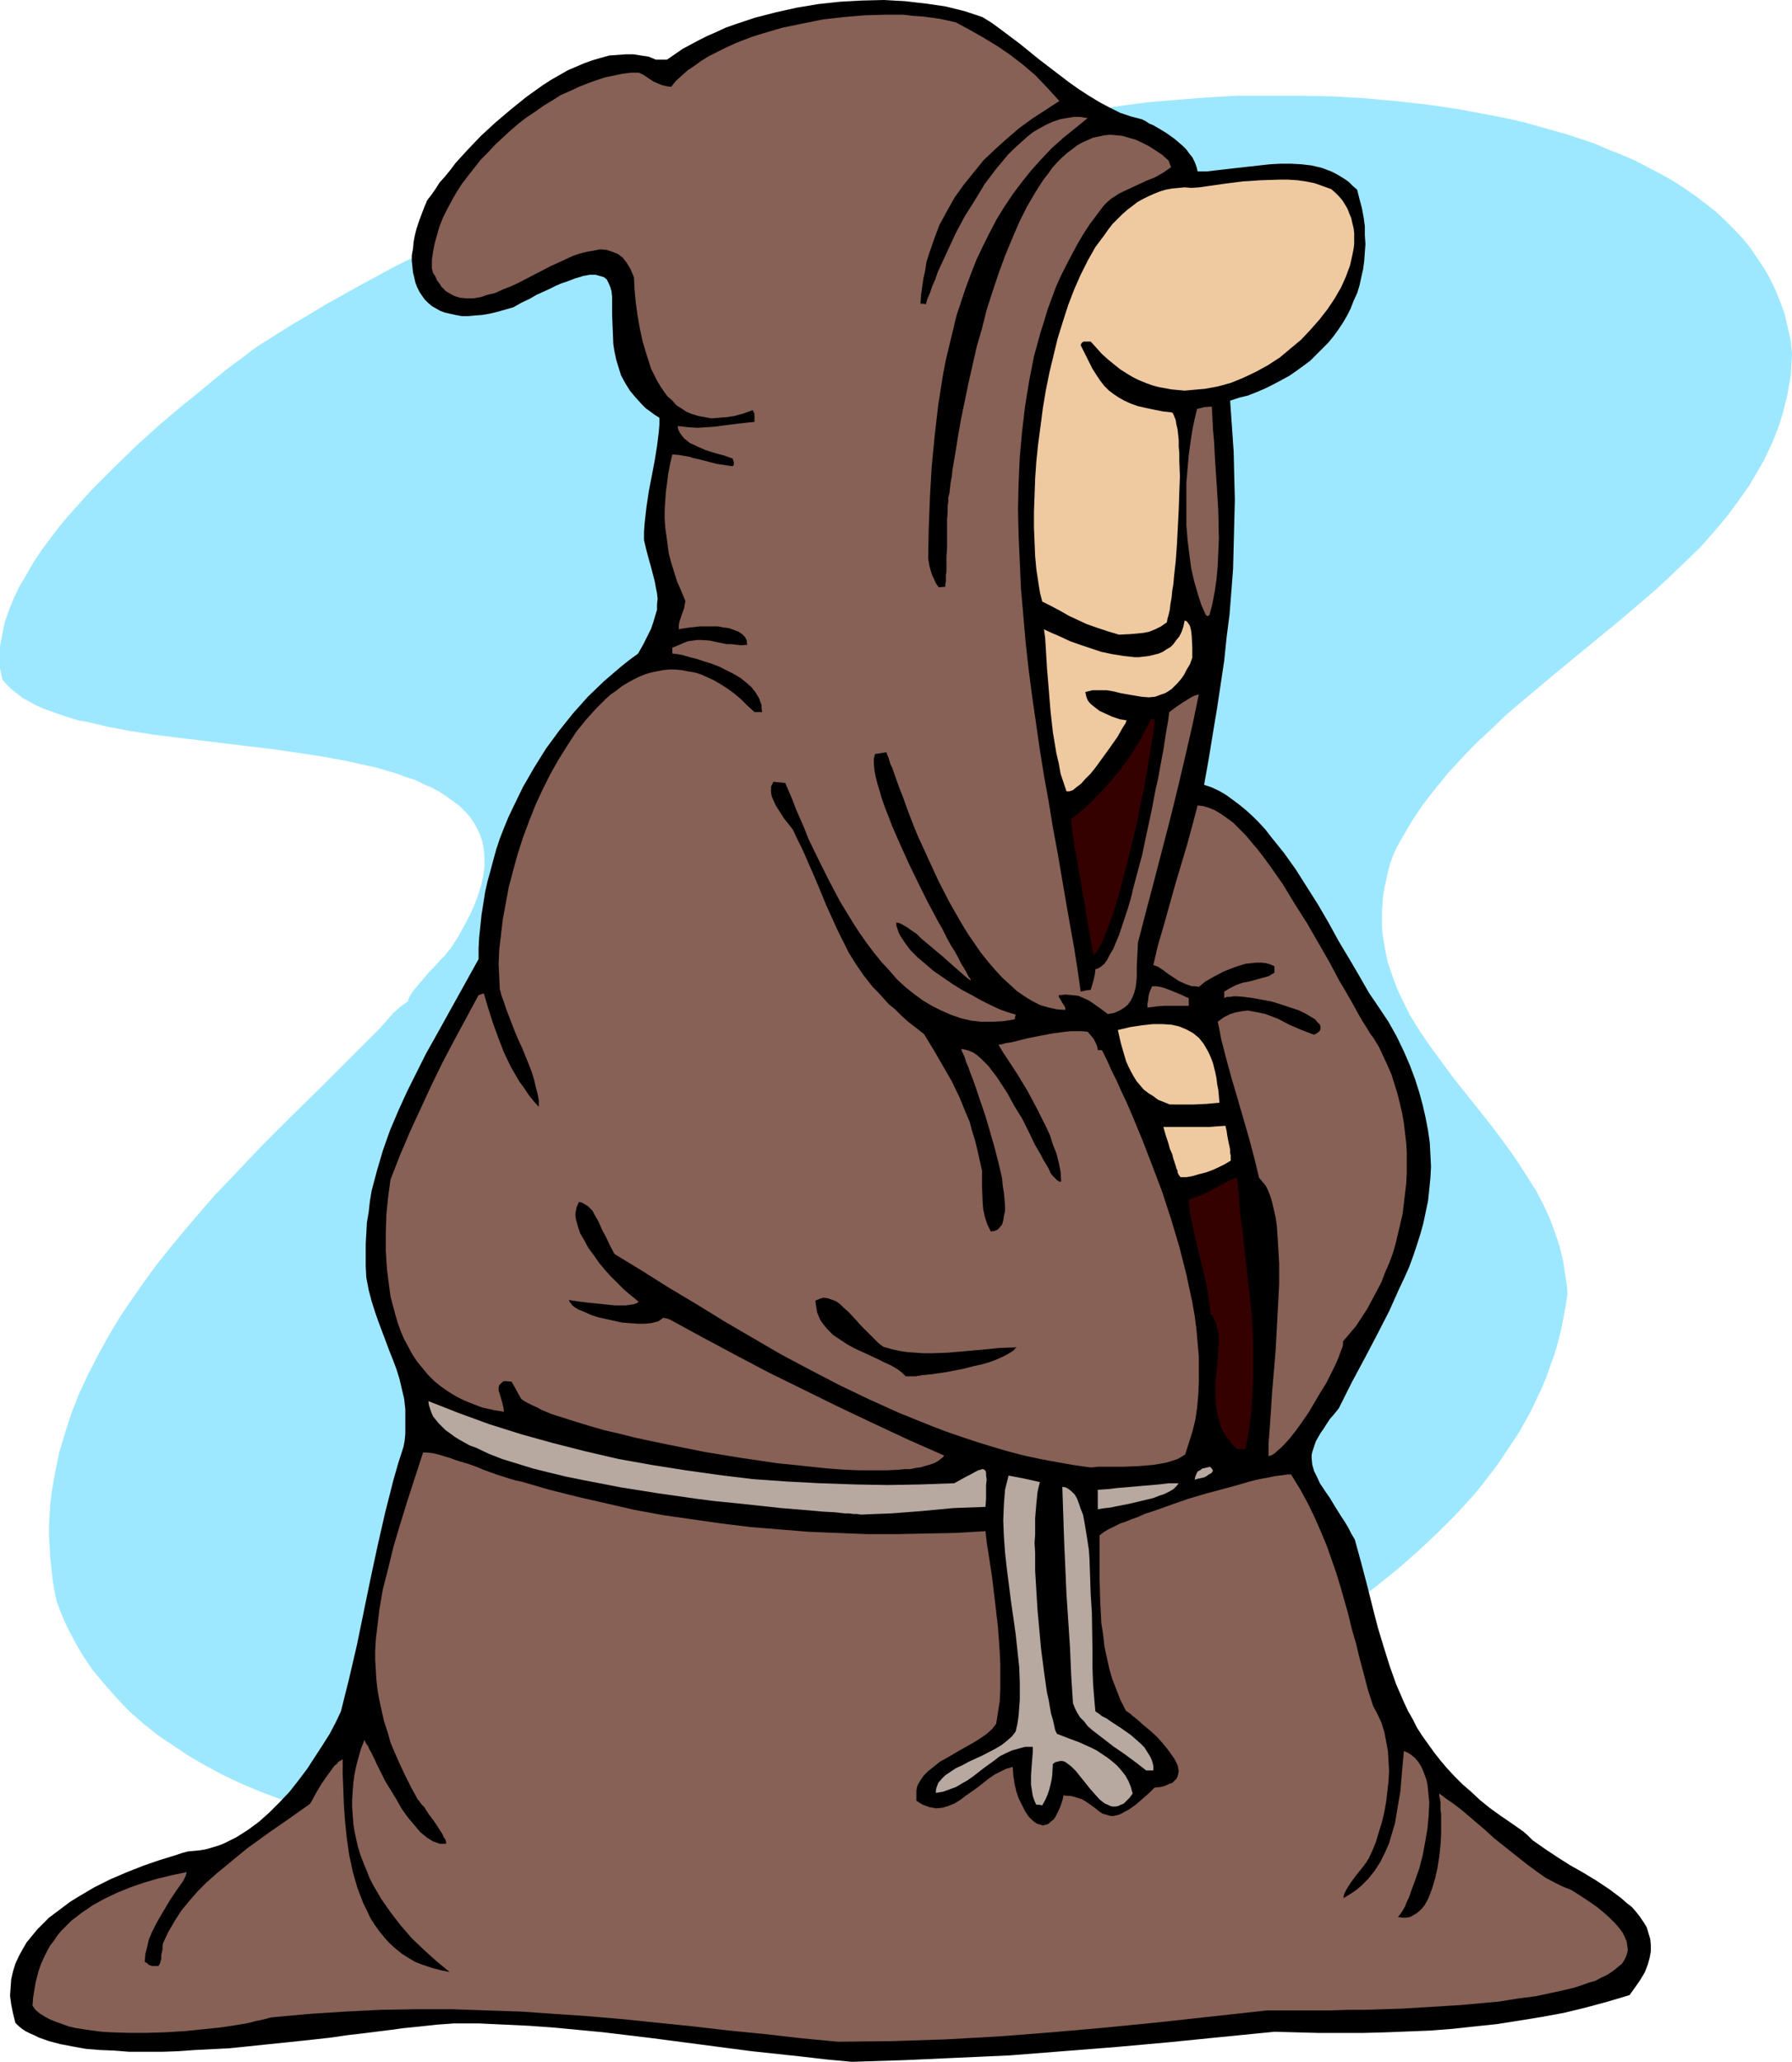
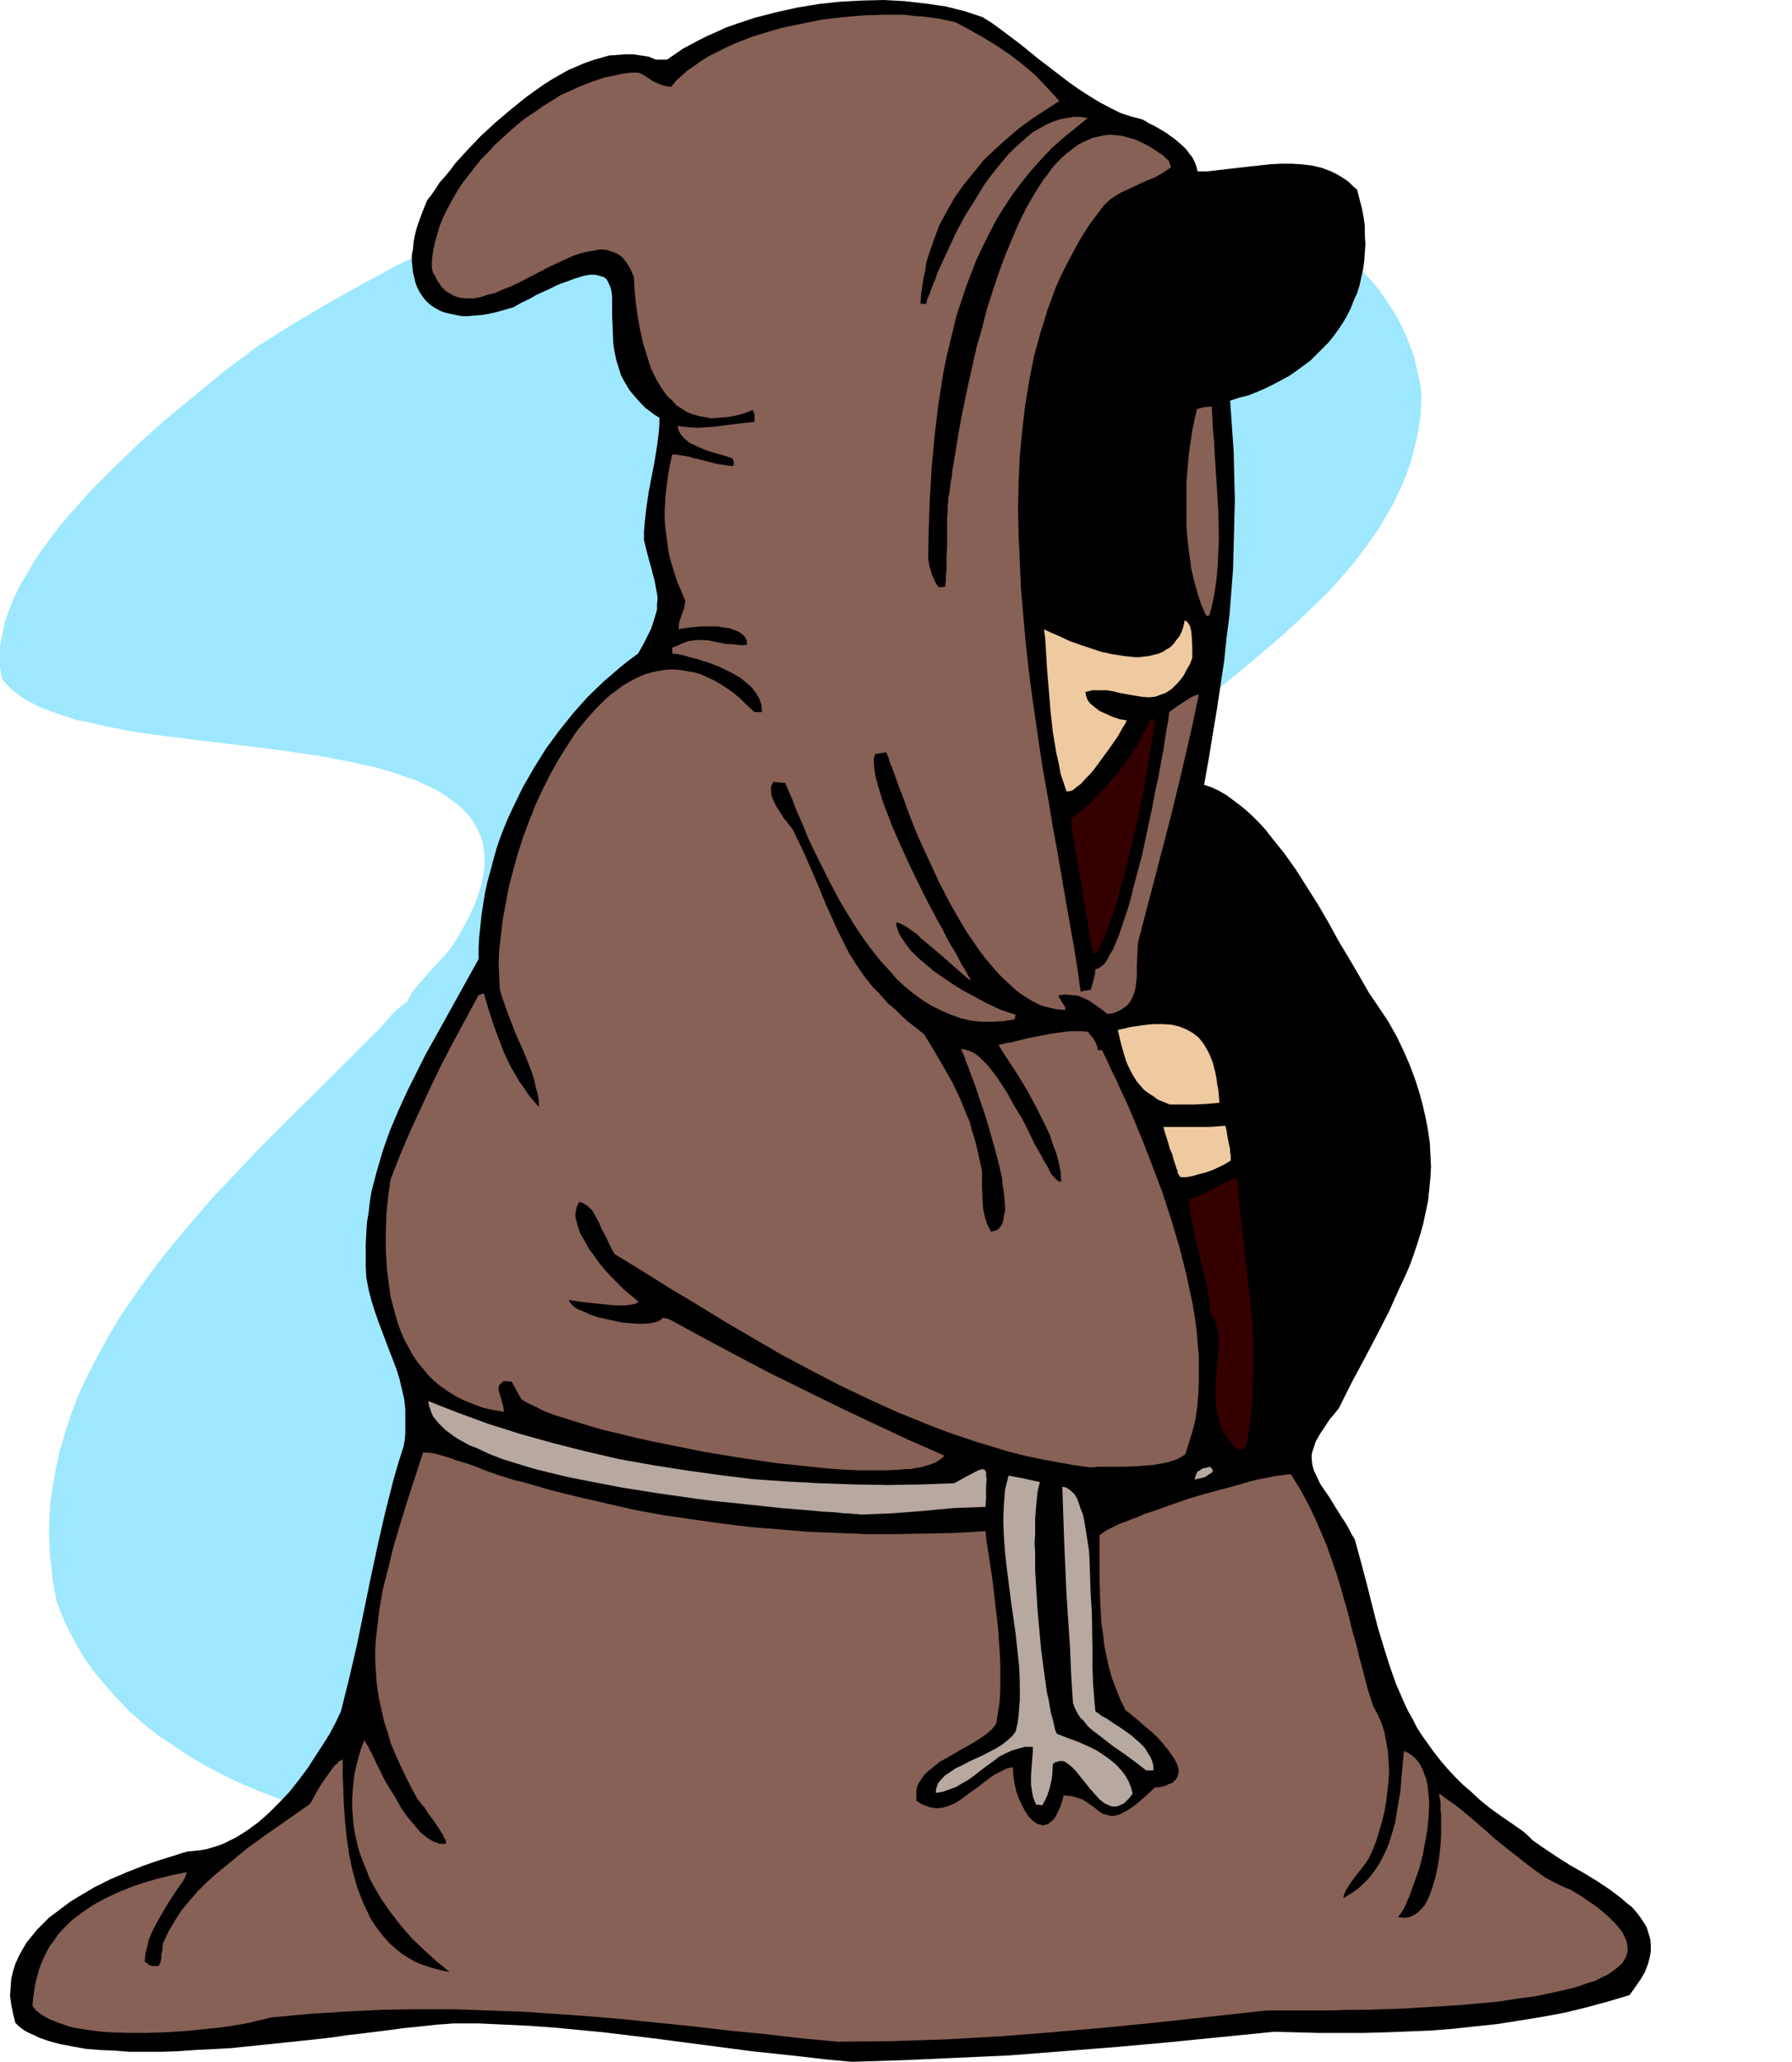
<svg xmlns="http://www.w3.org/2000/svg" xmlns:ns1="http://sodipodi.sourceforge.net/DTD/sodipodi-0.dtd" xmlns:ns2="http://www.inkscape.org/namespaces/inkscape" version="1.0" width="129.681mm" height="149.173mm" id="svg19" ns1:docname="Monk 4.wmf">
  <ns1:namedview id="namedview19" pagecolor="#ffffff" bordercolor="#000000" borderopacity="0.25" ns2:showpageshadow="2" ns2:pageopacity="0.0" ns2:pagecheckerboard="0" ns2:deskcolor="#d1d1d1" ns2:document-units="mm" />
  <defs id="defs1">
    <pattern id="WMFhbasepattern" patternUnits="userSpaceOnUse" width="6" height="6" x="0" y="0" />
  </defs>
-   <path style="fill:#9ee8ff;fill-opacity:1;fill-rule:evenodd;stroke:none" d="m 160.145,506.598 -4.686,-0.162 -5.01,-0.323 -5.01,-0.323 -5.171,-0.485 -10.342,-1.131 -5.494,-0.646 -5.333,-0.808 -5.333,-0.97 -5.494,-0.97 -5.333,-1.131 -5.494,-1.293 -5.333,-1.454 -5.333,-1.454 -5.171,-1.778 -5.171,-1.778 -5.171,-1.939 -5.01,-2.101 -4.848,-2.262 -4.848,-2.586 -4.525,-2.586 -4.363,-2.909 -4.363,-2.909 -4.04,-3.232 -3.878,-3.393 -3.555,-3.717 -3.394,-3.878 -3.232,-3.878 -2.909,-4.363 -1.293,-2.262 -2.424,-4.525 -1.131,-2.424 -0.97,-2.424 -0.97,-2.586 -0.646,-3.07 -0.485,-2.909 -0.323,-3.07 -0.323,-2.909 -0.162,-3.07 -0.162,-2.909 v -2.747 l 0.162,-3.07 0.162,-2.747 0.323,-2.909 0.97,-5.656 1.131,-5.494 1.616,-5.494 1.778,-5.494 2.101,-5.333 2.424,-5.171 2.747,-5.333 2.747,-5.009 3.07,-5.171 3.394,-5.009 3.394,-4.848 3.555,-4.848 3.878,-4.848 3.878,-4.686 3.878,-4.525 4.04,-4.686 4.202,-4.363 8.403,-8.888 8.403,-8.403 8.403,-8.241 4.04,-4.04 4.04,-4.04 3.878,-3.878 3.878,-3.878 3.555,-4.04 1.939,-1.778 1.131,-0.808 1.131,-0.808 v -0.485 l 0.323,-0.646 0.485,-0.808 0.646,-0.97 0.808,-0.97 0.808,-0.97 1.939,-2.262 0.97,-1.131 1.131,-1.131 1.778,-1.939 0.97,-0.97 0.646,-0.808 0.485,-0.646 0.485,-0.485 2.101,-3.232 1.778,-3.232 1.616,-3.07 1.293,-2.909 0.97,-2.747 0.808,-2.586 0.485,-2.424 0.323,-2.424 v -2.262 l -0.162,-2.101 -0.323,-2.101 -0.646,-1.939 -0.808,-1.778 -0.97,-1.778 -1.131,-1.616 -1.293,-1.454 -1.454,-1.454 -1.778,-1.293 -1.778,-1.293 -1.939,-1.293 -2.101,-1.131 -2.262,-0.97 -2.262,-1.131 -2.586,-0.808 -2.586,-0.97 -2.747,-0.808 -2.747,-0.808 -2.909,-0.646 -5.979,-1.293 -6.141,-1.131 -6.464,-0.97 -6.626,-0.97 -13.413,-1.616 -6.626,-0.808 -6.626,-0.808 -6.464,-0.808 -6.141,-0.97 -5.979,-1.131 -2.747,-0.646 -2.747,-0.646 -2.747,-0.485 -2.586,-0.808 -2.424,-0.808 -2.262,-0.808 -2.262,-0.808 -2.101,-0.97 -1.778,-0.97 -1.778,-0.97 L 4.525,189.55 3.07,188.419 1.778,187.126 0.646,185.833 0.323,184.379 0,182.763 v -3.07 -3.07 l 0.646,-3.232 0.646,-3.232 1.131,-3.232 1.293,-3.232 1.616,-3.393 1.939,-3.232 1.939,-3.393 2.262,-3.393 2.424,-3.232 2.586,-3.393 2.747,-3.232 2.909,-3.232 2.909,-3.232 6.141,-6.141 6.302,-6.141 6.302,-5.656 3.232,-2.747 3.07,-2.586 3.07,-2.424 2.909,-2.424 2.747,-2.262 2.747,-2.262 2.586,-1.939 2.424,-1.778 2.262,-1.778 2.101,-1.454 4.363,-2.747 4.363,-2.747 4.686,-2.747 4.525,-2.747 9.534,-5.333 9.858,-5.333 10.181,-5.009 10.342,-4.848 5.171,-2.262 5.333,-2.262 5.333,-2.101 5.333,-2.101 5.333,-1.939 5.494,-1.778 5.333,-1.778 5.494,-1.616 5.494,-1.454 5.494,-1.454 5.494,-1.131 5.333,-1.131 5.494,-0.808 5.494,-0.808 5.333,-0.646 5.494,-0.323 5.333,-0.323 h 5.333 l 5.333,0.162 5.333,0.323 0.162,-0.808 0.162,-0.162 v -0.485 l 9.696,-0.162 9.696,-0.485 9.858,-0.808 5.171,-0.323 5.01,-0.485 2.424,-0.808 2.586,-0.808 2.747,-0.808 2.909,-0.646 2.909,-0.646 3.232,-0.808 3.07,-0.646 3.394,-0.485 3.555,-0.646 3.555,-0.485 3.555,-0.485 3.878,-0.485 3.717,-0.323 3.878,-0.323 8.08,-0.646 8.403,-0.485 h 8.403 8.726 l 8.726,0.162 8.726,0.485 8.888,0.808 8.726,0.97 8.726,1.293 8.565,1.616 4.202,0.808 4.363,0.97 4.04,1.131 4.04,1.131 4.04,1.131 3.878,1.293 3.878,1.293 3.717,1.616 3.717,1.454 3.717,1.616 3.394,1.778 3.394,1.778 3.232,1.778 3.232,2.101 3.07,2.101 2.747,2.101 2.909,2.262 2.586,2.424 2.424,2.424 2.424,2.586 2.101,2.586 1.939,2.909 1.939,2.909 1.616,2.909 1.454,3.07 1.293,3.232 1.131,3.232 0.808,3.555 0.808,3.555 0.323,3.555 -0.162,2.909 -0.162,2.909 -0.485,2.747 -0.485,2.747 -0.646,2.586 -0.646,2.586 -0.808,2.586 -0.97,2.586 -0.97,2.424 -1.131,2.424 -1.131,2.424 -1.293,2.262 -2.747,4.686 -3.07,4.363 -3.232,4.363 -3.555,4.201 -3.717,4.201 -4.04,3.878 -4.202,4.04 -4.202,3.878 -4.363,3.717 -4.525,3.878 -9.05,7.433 -9.05,7.433 -9.05,7.595 -4.363,3.717 -4.202,4.04 -4.202,3.878 -3.878,4.04 -3.717,4.04 -3.555,4.363 -3.394,4.363 -2.909,4.363 -2.747,4.686 -1.293,2.262 -1.131,2.424 -0.808,2.262 -0.646,2.424 -0.485,2.262 -0.485,2.101 -0.323,2.101 -0.162,2.262 -0.162,2.101 v 2.101 1.939 l 0.162,1.939 0.646,4.04 0.808,3.878 1.293,3.717 1.293,3.555 1.778,3.717 1.778,3.555 2.101,3.393 2.262,3.393 2.424,3.393 5.01,6.787 10.666,13.412 5.01,6.787 2.424,3.555 2.262,3.555 2.262,3.555 1.939,3.717 1.778,3.878 1.454,3.878 1.293,3.878 0.97,4.201 0.646,4.201 0.323,2.101 0.162,2.262 -0.485,3.393 -0.646,3.393 -0.646,3.232 -0.808,3.232 -0.97,3.393 -1.131,3.07 -1.131,3.232 -1.293,3.07 -1.454,3.07 -1.454,3.07 -1.616,2.909 -1.616,2.909 -1.939,2.909 -1.939,2.909 -1.939,2.909 -2.101,2.747 -2.101,2.747 -2.262,2.747 -4.848,5.333 -5.01,5.009 -5.333,5.009 -5.494,4.848 -5.818,4.686 -5.979,4.525 -6.141,4.363 -6.302,4.201 -6.464,4.04 -6.626,4.04 -6.626,3.717 -6.626,3.555 -6.787,3.555 -6.626,3.232 -6.787,3.232 -6.626,2.909 -6.626,2.909 -6.464,2.747 -6.464,2.586 -6.302,2.424 -5.979,2.262 -5.979,2.262 -5.656,1.939 -6.464,1.616 -6.302,1.616 -6.302,1.454 -6.302,1.293 -6.302,1.131 -6.302,1.131 -12.605,1.939 -12.605,1.616 -12.605,1.131 -12.766,0.97 z" id="path1" />
+   <path style="fill:#9ee8ff;fill-opacity:1;fill-rule:evenodd;stroke:none" d="m 160.145,506.598 -4.686,-0.162 -5.01,-0.323 -5.01,-0.323 -5.171,-0.485 -10.342,-1.131 -5.494,-0.646 -5.333,-0.808 -5.333,-0.97 -5.494,-0.97 -5.333,-1.131 -5.494,-1.293 -5.333,-1.454 -5.333,-1.454 -5.171,-1.778 -5.171,-1.778 -5.171,-1.939 -5.01,-2.101 -4.848,-2.262 -4.848,-2.586 -4.525,-2.586 -4.363,-2.909 -4.363,-2.909 -4.04,-3.232 -3.878,-3.393 -3.555,-3.717 -3.394,-3.878 -3.232,-3.878 -2.909,-4.363 -1.293,-2.262 -2.424,-4.525 -1.131,-2.424 -0.97,-2.424 -0.97,-2.586 -0.646,-3.07 -0.485,-2.909 -0.323,-3.07 -0.323,-2.909 -0.162,-3.07 -0.162,-2.909 v -2.747 l 0.162,-3.07 0.162,-2.747 0.323,-2.909 0.97,-5.656 1.131,-5.494 1.616,-5.494 1.778,-5.494 2.101,-5.333 2.424,-5.171 2.747,-5.333 2.747,-5.009 3.07,-5.171 3.394,-5.009 3.394,-4.848 3.555,-4.848 3.878,-4.848 3.878,-4.686 3.878,-4.525 4.04,-4.686 4.202,-4.363 8.403,-8.888 8.403,-8.403 8.403,-8.241 4.04,-4.04 4.04,-4.04 3.878,-3.878 3.878,-3.878 3.555,-4.04 1.939,-1.778 1.131,-0.808 1.131,-0.808 v -0.485 l 0.323,-0.646 0.485,-0.808 0.646,-0.97 0.808,-0.97 0.808,-0.97 1.939,-2.262 0.97,-1.131 1.131,-1.131 1.778,-1.939 0.97,-0.97 0.646,-0.808 0.485,-0.646 0.485,-0.485 2.101,-3.232 1.778,-3.232 1.616,-3.07 1.293,-2.909 0.97,-2.747 0.808,-2.586 0.485,-2.424 0.323,-2.424 v -2.262 l -0.162,-2.101 -0.323,-2.101 -0.646,-1.939 -0.808,-1.778 -0.97,-1.778 -1.131,-1.616 -1.293,-1.454 -1.454,-1.454 -1.778,-1.293 -1.778,-1.293 -1.939,-1.293 -2.101,-1.131 -2.262,-0.97 -2.262,-1.131 -2.586,-0.808 -2.586,-0.97 -2.747,-0.808 -2.747,-0.808 -2.909,-0.646 -5.979,-1.293 -6.141,-1.131 -6.464,-0.97 -6.626,-0.97 -13.413,-1.616 -6.626,-0.808 -6.626,-0.808 -6.464,-0.808 -6.141,-0.97 -5.979,-1.131 -2.747,-0.646 -2.747,-0.646 -2.747,-0.485 -2.586,-0.808 -2.424,-0.808 -2.262,-0.808 -2.262,-0.808 -2.101,-0.97 -1.778,-0.97 -1.778,-0.97 L 4.525,189.55 3.07,188.419 1.778,187.126 0.646,185.833 0.323,184.379 0,182.763 v -3.07 -3.07 l 0.646,-3.232 0.646,-3.232 1.131,-3.232 1.293,-3.232 1.616,-3.393 1.939,-3.232 1.939,-3.393 2.262,-3.393 2.424,-3.232 2.586,-3.393 2.747,-3.232 2.909,-3.232 2.909,-3.232 6.141,-6.141 6.302,-6.141 6.302,-5.656 3.232,-2.747 3.07,-2.586 3.07,-2.424 2.909,-2.424 2.747,-2.262 2.747,-2.262 2.586,-1.939 2.424,-1.778 2.262,-1.778 2.101,-1.454 4.363,-2.747 4.363,-2.747 4.686,-2.747 4.525,-2.747 9.534,-5.333 9.858,-5.333 10.181,-5.009 10.342,-4.848 5.171,-2.262 5.333,-2.262 5.333,-2.101 5.333,-2.101 5.333,-1.939 5.494,-1.778 5.333,-1.778 5.494,-1.616 5.494,-1.454 5.494,-1.454 5.494,-1.131 5.333,-1.131 5.494,-0.808 5.494,-0.808 5.333,-0.646 5.494,-0.323 5.333,-0.323 h 5.333 l 5.333,0.162 5.333,0.323 0.162,-0.808 0.162,-0.162 v -0.485 h 8.403 8.726 l 8.726,0.162 8.726,0.485 8.888,0.808 8.726,0.97 8.726,1.293 8.565,1.616 4.202,0.808 4.363,0.97 4.04,1.131 4.04,1.131 4.04,1.131 3.878,1.293 3.878,1.293 3.717,1.616 3.717,1.454 3.717,1.616 3.394,1.778 3.394,1.778 3.232,1.778 3.232,2.101 3.07,2.101 2.747,2.101 2.909,2.262 2.586,2.424 2.424,2.424 2.424,2.586 2.101,2.586 1.939,2.909 1.939,2.909 1.616,2.909 1.454,3.07 1.293,3.232 1.131,3.232 0.808,3.555 0.808,3.555 0.323,3.555 -0.162,2.909 -0.162,2.909 -0.485,2.747 -0.485,2.747 -0.646,2.586 -0.646,2.586 -0.808,2.586 -0.97,2.586 -0.97,2.424 -1.131,2.424 -1.131,2.424 -1.293,2.262 -2.747,4.686 -3.07,4.363 -3.232,4.363 -3.555,4.201 -3.717,4.201 -4.04,3.878 -4.202,4.04 -4.202,3.878 -4.363,3.717 -4.525,3.878 -9.05,7.433 -9.05,7.433 -9.05,7.595 -4.363,3.717 -4.202,4.04 -4.202,3.878 -3.878,4.04 -3.717,4.04 -3.555,4.363 -3.394,4.363 -2.909,4.363 -2.747,4.686 -1.293,2.262 -1.131,2.424 -0.808,2.262 -0.646,2.424 -0.485,2.262 -0.485,2.101 -0.323,2.101 -0.162,2.262 -0.162,2.101 v 2.101 1.939 l 0.162,1.939 0.646,4.04 0.808,3.878 1.293,3.717 1.293,3.555 1.778,3.717 1.778,3.555 2.101,3.393 2.262,3.393 2.424,3.393 5.01,6.787 10.666,13.412 5.01,6.787 2.424,3.555 2.262,3.555 2.262,3.555 1.939,3.717 1.778,3.878 1.454,3.878 1.293,3.878 0.97,4.201 0.646,4.201 0.323,2.101 0.162,2.262 -0.485,3.393 -0.646,3.393 -0.646,3.232 -0.808,3.232 -0.97,3.393 -1.131,3.07 -1.131,3.232 -1.293,3.07 -1.454,3.07 -1.454,3.07 -1.616,2.909 -1.616,2.909 -1.939,2.909 -1.939,2.909 -1.939,2.909 -2.101,2.747 -2.101,2.747 -2.262,2.747 -4.848,5.333 -5.01,5.009 -5.333,5.009 -5.494,4.848 -5.818,4.686 -5.979,4.525 -6.141,4.363 -6.302,4.201 -6.464,4.04 -6.626,4.04 -6.626,3.717 -6.626,3.555 -6.787,3.555 -6.626,3.232 -6.787,3.232 -6.626,2.909 -6.626,2.909 -6.464,2.747 -6.464,2.586 -6.302,2.424 -5.979,2.262 -5.979,2.262 -5.656,1.939 -6.464,1.616 -6.302,1.616 -6.302,1.454 -6.302,1.293 -6.302,1.131 -6.302,1.131 -12.605,1.939 -12.605,1.616 -12.605,1.131 -12.766,0.97 z" id="path1" />
  <path style="fill:#000000;fill-opacity:1;fill-rule:evenodd;stroke:none" d="m 233.027,563.802 -6.949,-0.646 -6.949,-0.808 -13.574,-1.454 -13.574,-1.778 -13.574,-1.778 -13.413,-1.616 -13.574,-1.293 -6.787,-0.485 -6.787,-0.323 -6.949,-0.323 h -6.787 l -2.101,0.162 -2.424,0.162 -2.909,0.323 -3.07,0.323 -3.232,0.323 -3.555,0.485 -3.878,0.485 -3.878,0.485 -4.202,0.485 -4.363,0.646 -4.363,0.485 -4.525,0.485 -9.373,0.97 -9.373,0.97 -9.534,0.485 -4.525,0.323 -4.525,0.162 H 39.754 35.39 l -4.04,-0.323 -4.04,-0.162 -3.878,-0.323 -3.555,-0.646 -3.394,-0.646 -3.07,-0.808 -2.747,-0.97 -1.293,-0.646 -1.131,-0.485 -1.293,-0.646 -0.97,-0.646 -0.97,-0.808 -0.808,-0.808 -0.646,-2.586 -0.485,-2.424 -0.323,-2.424 0.162,-2.262 0.162,-2.262 0.485,-2.101 0.646,-2.101 0.97,-2.101 0.97,-1.778 1.131,-1.939 1.454,-1.778 1.454,-1.778 1.616,-1.616 1.616,-1.616 1.939,-1.454 1.939,-1.454 1.939,-1.454 2.101,-1.293 4.363,-2.586 4.525,-2.262 4.525,-1.939 4.525,-1.778 4.202,-1.454 4.202,-1.293 1.939,-0.646 1.778,-0.485 1.778,-0.162 1.616,-0.162 1.778,-0.323 1.616,-0.485 1.616,-0.485 1.616,-0.646 1.616,-0.808 1.616,-0.808 3.07,-1.939 3.07,-2.262 2.909,-2.586 2.747,-2.747 2.747,-2.909 2.424,-3.07 2.424,-3.232 2.101,-3.232 2.101,-3.232 1.939,-3.07 1.616,-3.07 1.454,-3.07 2.262,-9.049 2.101,-9.049 3.717,-18.099 1.939,-9.049 2.101,-9.211 2.262,-8.888 1.293,-4.525 1.454,-4.525 0.323,-1.778 0.162,-1.778 v -3.393 -3.232 l -0.323,-2.909 -0.646,-2.747 -0.646,-2.747 -0.808,-2.586 -0.97,-2.586 -0.97,-2.424 -1.939,-5.171 -0.97,-2.586 -0.97,-2.747 -0.97,-3.07 -0.808,-3.07 -0.646,-3.393 -0.162,-3.07 v -3.07 -3.07 l 0.162,-2.909 0.162,-2.909 0.485,-2.909 0.323,-2.909 0.485,-2.909 1.454,-5.494 1.616,-5.494 1.939,-5.494 2.262,-5.333 2.424,-5.333 2.586,-5.171 2.586,-5.171 2.909,-5.171 11.474,-20.684 v -3.07 l 0.162,-2.909 0.323,-3.07 0.323,-3.07 0.485,-3.07 0.485,-3.07 0.646,-2.909 0.808,-2.909 0.808,-3.07 0.808,-2.909 0.97,-2.909 1.131,-2.909 1.131,-2.747 1.293,-2.747 2.747,-5.656 3.07,-5.333 3.232,-5.171 3.555,-4.848 3.878,-4.848 4.04,-4.525 4.363,-4.201 4.525,-3.878 2.424,-1.939 2.424,-1.778 1.454,-2.586 1.131,-2.262 0.97,-1.939 0.646,-1.939 0.485,-1.616 0.485,-1.616 v -1.454 l 0.162,-1.616 -0.162,-1.454 -0.323,-1.616 -0.323,-1.778 -0.485,-1.778 -0.485,-1.939 -0.646,-2.262 -0.646,-2.424 -0.646,-2.747 v -2.262 l 0.162,-2.262 0.485,-4.363 0.646,-4.363 0.808,-4.201 0.808,-4.201 0.646,-4.04 0.485,-3.878 0.162,-1.939 v -1.939 l -1.293,-0.808 -1.293,-0.97 -1.131,-0.808 -0.97,-0.97 -1.778,-1.939 -1.616,-1.939 -1.293,-2.101 -1.131,-2.101 -0.646,-2.101 -0.646,-2.101 -0.485,-2.262 -0.323,-2.101 -0.162,-4.04 -0.162,-3.878 v -3.393 -1.616 l -0.162,-1.454 -0.323,-1.131 -0.485,-1.131 -0.485,-0.97 -0.808,-0.646 -1.131,-0.323 -1.131,-0.323 h -0.808 -0.808 l -0.808,0.162 -0.97,0.162 -0.97,0.323 -1.131,0.323 -1.293,0.485 -1.293,0.485 -1.454,0.485 -1.454,0.646 -1.616,0.808 -1.778,0.808 -1.778,0.808 -1.939,1.131 -2.101,0.97 -2.262,1.293 -2.262,0.646 -2.262,0.646 -2.101,0.485 -1.939,0.323 -2.101,0.162 -1.778,0.162 h -1.616 l -1.778,-0.323 -1.454,-0.323 -1.454,-0.323 -1.293,-0.485 -1.131,-0.646 -1.131,-0.646 -1.131,-0.97 -0.808,-0.808 -0.808,-1.131 -0.646,-0.97 -0.646,-1.293 -0.485,-1.293 -0.323,-1.454 -0.323,-1.293 -0.162,-1.616 -0.162,-1.454 v -1.616 l 0.323,-1.778 0.162,-1.778 0.323,-1.778 0.485,-1.939 0.646,-1.939 0.646,-1.778 0.808,-2.101 0.808,-1.939 1.131,-1.454 1.131,-1.616 1.131,-1.778 1.454,-1.616 1.454,-1.778 1.454,-1.939 3.394,-3.717 3.555,-3.717 4.04,-3.717 4.202,-3.555 4.202,-3.393 4.525,-3.232 2.262,-1.454 2.262,-1.293 2.262,-1.293 2.262,-0.97 2.262,-0.97 2.262,-0.808 2.262,-0.646 2.262,-0.646 2.262,-0.162 2.262,-0.162 h 2.101 l 2.101,0.323 2.101,0.323 1.939,0.808 h 3.07 l 2.101,-1.454 2.101,-1.454 2.101,-1.131 2.424,-1.293 2.262,-1.131 2.586,-1.131 2.424,-1.131 2.747,-0.97 5.333,-1.778 5.656,-1.454 5.818,-1.293 5.818,-0.97 5.979,-0.646 5.979,-0.323 L 241.753,0 l 5.818,0.323 2.747,0.323 2.909,0.323 5.494,0.808 2.586,0.646 2.586,0.646 2.424,0.808 2.424,0.808 2.586,1.616 2.424,1.778 2.586,1.939 2.586,1.939 2.586,2.101 2.586,2.101 5.494,4.201 2.747,2.101 2.747,1.939 2.747,1.778 2.909,1.778 2.747,1.454 2.909,1.454 2.909,0.97 3.07,0.808 0.97,0.485 0.97,0.646 1.131,0.485 1.131,0.646 2.424,1.454 2.262,1.616 2.262,1.939 0.97,0.97 0.808,1.131 0.808,0.97 0.646,1.293 0.485,1.293 0.323,1.293 h 2.586 l 2.747,-0.323 5.656,-0.646 5.818,-0.646 2.909,-0.323 2.909,-0.162 h 2.909 l 2.909,0.162 2.747,0.323 2.747,0.646 2.586,0.97 1.293,0.646 1.131,0.646 1.293,0.808 1.131,0.808 1.131,1.131 1.131,0.97 0.646,2.586 0.646,2.424 0.485,2.586 0.323,2.424 v 2.424 l 0.162,2.424 -0.162,2.262 -0.162,2.262 -0.323,2.424 -0.485,2.101 -0.485,2.262 -0.646,2.101 -0.97,2.101 -0.808,2.101 -0.97,1.939 -1.131,1.939 -1.293,1.939 -1.293,1.778 -1.454,1.778 -1.616,1.616 -1.616,1.616 -1.616,1.616 -1.939,1.454 -1.778,1.293 -2.101,1.454 -2.101,1.131 -2.101,1.131 -2.262,1.131 -2.262,0.97 -2.424,0.97 -2.586,0.646 -2.424,0.808 0.485,6.949 0.485,6.949 0.162,6.787 0.162,6.464 -0.162,6.302 -0.162,6.464 -0.162,6.141 -0.485,6.302 -0.485,6.141 -0.808,6.302 -0.646,6.302 -0.97,6.464 -0.97,6.464 -1.131,6.787 -1.131,6.949 -1.293,7.272 1.939,0.646 2.101,0.97 1.939,1.131 1.778,1.293 1.939,1.454 1.778,1.454 1.778,1.616 1.778,1.778 1.778,1.939 1.616,2.101 3.394,4.201 3.232,4.525 3.07,4.848 3.07,4.848 2.909,5.009 2.747,5.009 1.454,2.424 1.454,2.424 2.747,4.686 2.586,4.525 2.747,4.04 1.293,1.939 1.293,1.939 2.262,4.04 1.939,4.04 1.616,3.717 1.454,3.878 1.131,3.555 0.97,3.555 0.808,3.555 0.646,3.393 0.485,3.393 0.162,3.232 0.162,3.232 -0.162,3.07 -0.323,3.232 -0.323,3.07 -0.646,3.07 -0.646,3.07 -0.808,2.909 -0.97,3.07 -0.97,2.909 -1.131,3.07 -1.293,2.909 -1.454,3.07 -2.747,6.141 -3.232,6.302 -3.394,6.464 -3.555,6.625 -3.555,7.11 -1.293,1.616 -1.131,1.293 -0.97,1.454 -0.808,1.293 -0.808,1.131 -0.646,1.131 -0.646,1.131 -0.323,0.97 -0.323,0.97 -0.323,0.97 -0.162,0.808 v 0.97 l 0.162,1.616 0.485,1.778 0.808,1.616 0.808,1.778 1.293,1.939 1.454,2.101 1.454,2.424 1.616,2.586 0.97,1.454 0.97,1.616 0.808,1.616 0.97,1.616 1.778,6.464 1.616,6.141 1.454,5.817 1.454,5.656 1.616,5.333 1.616,5.171 1.778,5.009 2.101,4.848 1.131,2.424 1.293,2.262 1.131,2.262 1.454,2.262 1.616,2.262 1.616,2.262 1.778,2.262 1.778,2.101 2.101,2.262 2.101,2.101 2.424,2.101 2.424,2.262 2.586,2.101 2.909,2.101 3.07,2.101 3.232,2.262 1.293,1.131 1.293,1.293 1.616,1.131 1.616,1.131 3.394,2.262 3.555,2.262 3.717,2.101 3.717,2.262 3.394,2.262 3.232,2.424 1.454,1.293 1.454,1.131 1.131,1.293 1.131,1.454 0.97,1.454 0.808,1.293 0.485,1.616 0.485,1.616 0.162,1.616 v 1.778 l -0.323,1.778 -0.485,1.778 -0.808,2.101 -1.131,1.939 -1.454,2.101 -1.616,2.262 -5.979,1.778 -5.979,1.616 -5.979,1.454 -6.141,1.131 -5.979,0.97 -6.141,0.97 -6.141,0.646 -5.979,0.646 -6.141,0.485 -12.282,0.485 -6.141,0.162 h -12.282 l -11.958,-0.323 -14.706,1.454 -14.544,1.454 -14.382,1.293 -14.382,1.131 -14.382,1.131 -14.382,0.646 -14.221,0.646 z" id="path2" />
  <path style="fill:#876056;fill-opacity:1;fill-rule:evenodd;stroke:none" d="m 229.149,558.308 -10.181,-0.97 -9.858,-1.131 -9.858,-0.97 -9.696,-1.131 -9.534,-0.97 -9.373,-0.97 -9.373,-0.808 -9.373,-0.646 -9.373,-0.646 -9.534,-0.323 -9.373,-0.323 h -9.696 l -9.696,0.162 -9.858,0.485 -10.019,0.646 -5.171,0.485 -5.171,0.485 -1.131,0.323 -1.293,0.323 -1.616,0.323 -1.778,0.485 -1.778,0.323 -1.939,0.323 -2.101,0.323 -2.262,0.323 -4.686,0.485 -4.848,0.485 -5.171,0.323 -5.171,0.162 H 35.067 l -5.01,-0.162 -2.424,-0.162 -2.424,-0.323 -2.262,-0.323 -2.101,-0.323 -2.101,-0.485 -1.778,-0.646 -1.778,-0.646 -1.616,-0.646 -1.454,-0.808 -1.293,-0.808 -1.131,-0.97 -0.808,-1.131 0.162,-2.101 0.323,-2.101 0.323,-1.939 0.485,-1.939 0.485,-1.778 0.646,-1.778 0.808,-1.778 0.808,-1.616 0.808,-1.454 1.131,-1.454 0.97,-1.454 1.131,-1.293 1.293,-1.293 1.293,-1.293 2.747,-2.101 3.07,-2.101 3.232,-1.778 3.394,-1.616 3.555,-1.454 3.717,-1.293 3.878,-1.131 4.04,-0.97 3.878,-0.808 -0.162,0.646 -0.323,0.808 -0.485,0.97 -0.808,1.131 -0.323,0.485 -0.485,0.646 -0.97,1.454 -0.97,1.454 -0.485,0.808 -0.485,0.808 -2.101,3.555 -0.97,1.778 -0.97,1.939 -0.808,1.939 -0.485,2.101 -0.485,1.939 -0.162,2.101 0.323,0.162 0.323,0.162 0.485,0.485 0.485,0.162 0.485,0.162 h 0.646 0.97 l 0.323,-0.485 0.162,-0.323 0.162,-0.646 0.162,-0.646 v -0.97 l 0.162,-0.646 0.162,-0.808 v -0.808 l 0.162,-0.97 1.454,-3.07 1.778,-3.07 1.778,-2.747 2.262,-2.747 2.262,-2.586 2.424,-2.424 2.747,-2.424 2.747,-2.262 5.494,-4.525 5.818,-4.201 5.818,-4.04 5.494,-3.878 0.485,-0.646 0.323,-0.646 0.97,-1.778 1.131,-1.939 1.293,-1.939 1.293,-1.778 1.293,-1.778 0.646,-0.485 0.485,-0.646 0.646,-0.323 0.485,-0.323 v 4.04 l 0.162,4.04 0.162,4.363 0.323,4.525 0.485,4.686 0.646,4.525 0.97,4.525 1.293,4.525 0.808,2.101 0.808,2.101 0.97,1.939 0.97,2.101 1.131,1.778 1.293,1.778 1.293,1.616 1.454,1.616 1.616,1.454 1.778,1.454 1.778,1.131 1.939,1.131 2.101,0.808 2.424,0.808 2.424,0.646 2.424,0.485 -3.555,-2.909 -3.394,-3.07 -3.394,-3.232 -3.07,-3.555 -2.747,-3.555 -2.586,-3.717 -2.262,-3.878 -0.97,-1.939 -0.808,-2.101 -0.808,-1.939 -0.808,-2.101 -0.646,-2.101 -0.485,-2.101 -0.485,-2.262 -0.323,-2.101 -0.162,-2.262 -0.162,-2.262 v -2.101 l 0.162,-2.424 0.162,-2.101 0.323,-2.424 0.485,-2.262 0.646,-2.424 0.646,-2.262 0.97,-2.424 0.162,0.485 0.323,0.646 0.485,0.646 0.323,0.808 0.485,0.808 0.485,0.97 0.485,0.97 0.485,1.131 1.131,2.262 1.293,2.586 3.07,5.009 1.454,2.586 1.616,2.262 1.778,2.101 1.616,1.939 0.97,0.808 0.808,0.646 0.97,0.646 0.808,0.485 0.97,0.323 0.808,0.323 h 0.97 0.808 v -0.485 l -0.162,-0.646 -0.485,-0.646 -0.323,-0.808 -1.131,-1.778 -1.293,-1.939 -1.454,-1.939 -1.131,-1.778 -0.646,-0.646 -0.485,-0.646 -0.323,-0.485 -0.323,-0.323 -1.778,-3.232 -1.616,-3.232 -1.454,-3.07 -1.293,-2.909 -1.293,-3.07 -0.808,-2.909 -0.97,-2.909 -0.646,-2.909 -0.646,-2.909 -0.485,-2.747 -0.323,-2.747 -0.162,-2.747 -0.162,-2.747 v -2.747 l 0.162,-2.747 0.323,-2.747 0.646,-5.494 0.97,-5.656 1.454,-5.656 1.454,-5.979 1.778,-5.979 1.939,-6.302 2.101,-6.464 2.262,-6.949 h 1.131 l 1.454,0.162 1.454,0.323 1.616,0.485 1.616,0.485 1.778,0.646 3.717,1.131 1.778,0.646 1.939,0.808 3.555,1.293 3.555,1.131 1.616,0.485 1.616,0.323 7.757,2.262 7.757,1.939 7.757,1.778 7.757,1.778 7.918,1.454 7.918,1.131 7.918,1.131 7.918,0.97 7.918,0.646 7.918,0.646 7.918,0.323 8.08,0.323 h 8.08 l 8.08,-0.162 8.08,-0.162 8.242,-0.485 0.323,3.07 0.485,3.07 0.97,6.302 0.808,6.787 0.808,6.949 0.485,6.787 0.162,3.555 v 3.393 3.232 l -0.162,3.393 -0.485,3.07 -0.485,3.07 -1.131,1.454 -1.454,1.293 -1.616,1.131 -1.778,1.131 -3.717,2.101 -3.878,2.262 -1.778,0.97 -1.616,1.293 -1.616,1.293 -1.293,1.293 -0.97,1.454 -0.485,0.808 -0.323,0.808 -0.162,0.97 v 0.808 0.97 0.97 l 0.97,0.646 0.808,0.485 0.97,0.323 0.808,0.323 0.97,0.162 0.808,0.162 1.778,-0.162 1.616,-0.485 1.616,-0.646 1.616,-0.97 1.454,-1.131 3.232,-2.262 3.07,-2.424 1.616,-1.131 1.616,-0.808 1.616,-0.808 1.778,-0.485 0.162,2.262 0.323,2.262 0.485,2.101 0.646,1.939 0.97,1.939 0.808,1.616 0.97,1.454 1.131,1.131 1.131,0.808 1.131,0.323 0.485,0.162 0.646,-0.162 0.646,-0.162 0.485,-0.323 0.485,-0.485 0.646,-0.485 0.485,-0.646 0.485,-0.97 0.485,-0.97 0.485,-1.131 0.485,-1.454 0.323,-1.454 1.131,0.162 h 0.808 l 1.778,0.485 1.454,0.485 1.293,0.808 1.131,0.808 1.131,0.808 0.97,0.808 0.97,0.646 1.131,0.323 1.131,0.323 h 0.646 l 0.808,-0.162 0.646,-0.162 0.808,-0.323 0.808,-0.485 0.97,-0.485 0.97,-0.646 1.131,-0.808 1.131,-0.97 1.293,-1.131 1.293,-1.131 1.454,-1.454 1.616,-0.162 1.293,-0.323 0.97,-0.485 0.97,-0.323 0.646,-0.646 0.485,-0.485 0.323,-0.646 0.162,-0.646 0.162,-0.808 -0.162,-0.808 -0.162,-0.808 -0.808,-1.616 -0.646,-0.97 -1.293,-1.778 -1.454,-1.778 -1.616,-1.778 -1.778,-1.616 -1.778,-1.454 -1.616,-1.454 -1.454,-1.131 -0.485,-0.485 -0.485,-0.323 -0.485,-0.323 -0.323,-0.323 -1.454,-2.909 -1.131,-2.909 -1.131,-2.909 -0.808,-2.909 -0.646,-2.909 -0.646,-3.07 -0.323,-3.07 -0.485,-3.07 -0.323,-5.979 -0.162,-6.141 v -6.141 -5.817 l 0.646,-0.485 0.646,-0.485 0.808,-0.485 0.97,-0.485 1.293,-0.646 1.293,-0.646 1.454,-0.485 1.616,-0.646 1.778,-0.646 1.778,-0.808 3.878,-1.293 4.04,-1.454 4.202,-1.454 4.363,-1.293 4.202,-1.131 4.202,-1.131 3.878,-1.131 1.939,-0.485 1.616,-0.323 1.778,-0.323 1.454,-0.323 1.293,-0.162 1.293,-0.162 1.131,-0.162 h 0.808 l 2.586,4.201 2.101,3.878 1.939,4.04 1.616,3.717 1.616,3.878 1.293,3.717 1.293,3.717 1.131,3.717 2.101,7.433 0.97,4.04 1.131,3.878 0.97,4.04 1.131,4.201 1.131,4.363 1.454,4.525 1.131,2.101 1.131,2.424 0.808,2.586 0.485,2.586 0.485,2.586 0.162,2.747 0.162,2.747 -0.162,2.747 -0.323,2.909 -0.323,2.747 -0.485,2.747 -0.646,2.747 -0.808,2.586 -0.808,2.747 -0.97,2.424 -1.131,2.424 -0.162,0.162 -0.162,0.323 -0.323,0.485 -0.485,0.646 -0.485,0.646 -0.646,0.808 -1.293,1.616 -1.293,1.778 -1.131,1.778 -0.323,0.646 -0.323,0.646 -0.162,0.646 v 0.485 l 2.586,-1.616 1.131,-0.808 1.131,-0.97 1.939,-1.939 1.778,-2.262 1.454,-2.262 1.293,-2.586 1.131,-2.586 0.808,-2.747 0.808,-2.747 0.485,-2.909 0.485,-2.909 0.485,-2.747 0.485,-5.817 0.485,-5.333 1.131,0.485 0.97,0.646 0.97,0.808 0.808,0.97 0.646,0.97 0.646,1.293 0.485,1.293 0.485,1.293 0.323,1.454 0.162,1.616 0.162,1.616 0.162,1.616 -0.162,3.555 -0.323,3.555 -0.646,3.717 -0.646,3.555 -0.97,3.717 -1.131,3.232 -1.131,3.07 -0.485,1.454 -0.646,1.293 -0.485,1.293 -0.646,1.131 -0.646,0.97 -0.646,0.808 1.293,0.162 h 0.97 l 0.97,-0.162 0.97,-0.485 0.808,-0.485 0.808,-0.646 0.808,-0.808 0.646,-0.808 0.646,-1.131 0.485,-0.97 0.485,-1.293 0.485,-1.293 0.808,-2.747 0.646,-2.909 0.485,-3.07 0.323,-3.07 0.162,-2.909 v -2.909 -2.586 l -0.162,-1.131 v -1.131 -0.97 l -0.162,-0.97 -0.162,-0.808 v -0.646 l 1.939,1.454 2.101,1.454 2.101,1.616 2.101,1.778 2.262,1.939 2.262,1.939 2.101,1.939 2.424,1.939 4.686,3.717 2.262,1.778 2.424,1.778 2.262,1.616 2.424,1.293 2.262,1.131 2.424,0.97 2.586,1.616 2.424,1.616 2.101,1.454 1.939,1.616 1.454,1.293 1.454,1.454 1.131,1.293 0.97,1.293 0.646,1.293 0.485,1.131 0.162,1.131 0.162,1.131 -0.162,0.97 -0.323,0.97 -0.485,0.97 -0.646,0.97 -0.97,0.808 -0.97,0.808 -1.131,0.808 -1.293,0.808 -1.454,0.646 -1.454,0.808 -1.778,0.485 -1.778,0.646 -1.939,0.646 -1.939,0.485 -2.101,0.485 -2.262,0.485 -4.525,0.97 -5.01,0.646 -5.01,0.808 -5.333,0.485 -5.333,0.485 -5.333,0.323 -5.333,0.323 -5.333,0.323 -5.171,0.162 -5.01,0.162 h -4.686 l -4.525,0.162 h -2.101 -1.939 -6.949 -1.454 -5.01 l -14.706,1.616 -14.706,1.616 -14.706,1.454 -14.706,1.293 -14.544,1.131 -14.544,0.808 -14.706,0.485 z" id="path3" />
  <path style="fill:#b7a8a0;fill-opacity:1;fill-rule:evenodd;stroke:none" d="m 283.446,493.509 -0.323,-0.646 -0.323,-0.808 -0.323,-0.97 -0.162,-0.97 -0.323,-2.101 v -2.424 l 0.162,-2.424 0.162,-2.101 0.162,-1.939 v -0.808 -0.646 h -2.101 l -1.778,0.485 -1.778,0.485 -1.778,0.808 -1.616,0.808 -1.454,1.131 -2.909,2.101 -2.909,2.262 -1.616,1.131 -1.454,0.808 -1.616,0.97 -1.778,0.646 -1.778,0.646 -1.939,0.323 v -0.646 l 0.162,-0.808 0.485,-1.293 0.97,-1.131 0.97,-0.97 1.454,-0.97 1.454,-0.97 1.778,-0.808 1.778,-0.97 1.778,-0.808 1.778,-0.808 3.717,-1.939 1.616,-0.97 1.454,-1.131 1.454,-1.293 0.97,-1.293 0.485,-2.101 0.323,-2.262 0.323,-4.363 v -4.525 l -0.162,-4.363 -0.485,-4.525 -0.485,-4.525 -1.293,-9.049 -1.131,-8.888 -0.485,-4.363 -0.323,-4.525 -0.162,-4.201 0.162,-4.201 0.323,-4.201 0.485,-1.939 0.485,-1.939 4.202,0.808 4.363,0.97 -0.323,1.293 -0.323,1.454 -0.162,1.616 -0.162,1.616 -0.162,1.939 -0.162,1.939 v 2.262 2.262 l -0.162,2.262 0.162,2.586 v 5.009 l 0.323,5.333 0.323,5.333 0.485,5.333 0.485,5.333 0.646,5.009 0.323,2.424 0.323,2.262 0.323,2.262 0.485,2.101 0.323,1.939 0.323,1.778 0.485,1.616 0.323,1.454 0.323,1.454 0.485,0.97 2.909,1.131 3.07,1.131 3.232,1.454 1.616,0.808 1.454,0.97 1.454,0.97 1.454,1.131 1.293,1.131 1.131,1.293 1.131,1.454 0.808,1.454 0.646,1.616 0.485,1.778 -0.808,1.131 -0.808,0.808 -0.808,0.808 -0.808,0.323 -0.646,0.323 -0.808,0.162 h -0.808 l -0.646,-0.162 -0.646,-0.323 -0.808,-0.323 -1.454,-1.131 -1.293,-1.454 -1.293,-1.454 -1.293,-1.616 -1.293,-1.616 -1.293,-1.616 -1.293,-1.293 -1.293,-0.97 -0.485,-0.323 -0.646,-0.162 h -0.646 l -0.646,0.162 -0.646,0.162 -0.646,0.485 -0.162,2.909 -0.162,1.293 -0.323,1.454 -0.323,1.293 -0.485,1.454 -0.646,1.454 -0.808,1.454 -0.808,-0.162 z" id="path4" />
  <path style="fill:#b7a8a0;fill-opacity:1;fill-rule:evenodd;stroke:none" d="m 313.504,484.136 -2.909,-2.262 -3.07,-2.262 -3.07,-2.101 -2.909,-2.262 -2.747,-2.101 -1.293,-1.131 -0.97,-1.293 -1.131,-1.131 -0.808,-1.293 -0.646,-1.293 -0.485,-1.293 -0.485,-7.595 -0.323,-7.595 -0.97,-14.705 -0.646,-14.705 -0.485,-14.543 0.97,0.162 0.808,0.485 0.808,0.646 0.808,0.808 0.646,1.131 0.485,1.293 0.485,1.454 0.646,1.616 0.323,1.616 0.323,1.939 0.323,1.939 0.323,2.101 0.323,2.101 0.162,2.424 0.162,4.686 0.162,5.009 0.323,5.009 0.162,10.019 v 4.848 l 0.162,4.525 0.162,2.101 0.162,1.939 0.162,1.939 0.162,1.616 0.97,0.646 0.808,0.646 1.293,0.646 1.131,0.808 2.747,1.778 2.747,1.939 1.293,1.131 1.293,1.131 1.131,1.131 0.808,1.293 0.808,1.293 0.485,1.131 0.323,1.293 v 1.293 z" id="path5" />
  <path style="fill:#b7a8a0;fill-opacity:1;fill-rule:evenodd;stroke:none" d="m 235.451,414.166 -0.97,-0.162 h -0.97 l -1.293,-0.162 h -1.131 l -1.454,-0.162 -1.454,-0.162 -3.07,-0.162 -3.555,-0.323 -3.878,-0.323 -4.04,-0.323 -4.363,-0.485 -4.525,-0.485 -4.686,-0.485 -4.848,-0.485 -5.01,-0.646 -10.181,-1.454 -10.181,-1.616 -5.01,-0.97 -5.01,-0.97 -4.848,-0.97 -4.686,-1.131 -4.525,-1.131 -4.202,-1.293 -4.202,-1.293 -3.717,-1.454 -3.394,-1.616 -1.778,-0.646 -1.454,-0.808 -1.454,-0.808 -1.293,-0.808 -1.293,-0.97 -1.131,-0.808 -0.97,-0.97 -0.97,-0.97 -0.646,-0.808 -0.808,-0.97 -0.485,-1.131 -0.323,-0.97 -0.323,-0.97 -0.162,-1.131 8.242,3.232 8.403,3.07 8.726,2.747 8.726,2.424 8.888,2.262 9.05,2.101 9.05,1.616 9.211,1.454 9.211,1.293 9.211,1.131 9.211,0.646 9.211,0.485 9.373,0.323 9.211,0.162 9.05,-0.162 9.05,-0.323 1.778,-0.97 1.454,-0.808 1.293,-0.646 1.131,-0.646 0.97,-0.485 0.646,-0.162 0.485,-0.162 0.485,0.162 0.323,0.323 0.162,0.485 v 0.808 l 0.162,1.131 -0.162,1.454 v 1.616 2.101 l -0.162,2.262 -4.363,0.162 -4.363,0.162 -8.565,0.808 -8.403,0.646 -4.202,0.162 z" id="path6" />
-   <path style="fill:#b7a8a0;fill-opacity:1;fill-rule:evenodd;stroke:none" d="m 300.252,412.711 v -5.333 l 2.586,-0.162 2.747,-0.323 5.656,-0.485 5.656,-0.485 2.747,-0.323 h 2.747 l -0.646,0.808 -0.808,0.808 -1.131,0.646 -1.293,0.646 -1.454,0.485 -1.616,0.646 -3.394,0.808 -3.394,0.808 -3.394,0.646 -1.454,0.323 -1.454,0.162 -1.131,0.162 z" id="path7" />
  <path style="fill:#b7a8a0;fill-opacity:1;fill-rule:evenodd;stroke:none" d="m 326.755,404.632 0.162,-0.808 0.323,-0.808 0.323,-0.646 0.646,-0.323 0.646,-0.485 0.808,-0.162 1.293,-0.323 0.485,0.485 0.323,0.646 -0.485,0.646 -0.646,0.323 -0.646,0.485 -0.646,0.323 -1.454,0.323 -0.646,0.162 z" id="path8" />
  <path style="fill:#876056;fill-opacity:1;fill-rule:evenodd;stroke:none" d="m 297.99,401.238 -4.525,-0.646 -4.525,-0.808 -4.363,-0.808 -4.525,-0.97 -4.363,-1.131 -4.363,-1.293 -4.202,-1.293 -4.363,-1.454 -4.202,-1.454 -4.202,-1.616 -8.403,-3.393 -8.242,-3.717 -8.08,-3.878 -8.08,-4.201 -7.918,-4.201 -7.757,-4.525 -7.757,-4.525 -7.595,-4.686 -7.595,-4.525 -7.434,-4.686 -3.717,-2.262 -3.717,-2.262 -1.131,-2.101 -1.131,-2.424 -1.131,-2.101 -0.97,-2.262 -1.131,-1.939 -0.485,-0.97 -0.646,-0.646 -0.646,-0.646 -0.808,-0.485 -0.808,-0.485 -0.808,-0.162 -0.323,0.646 -0.323,0.808 -0.162,0.808 -0.162,0.808 v 0.808 l 0.162,0.97 0.485,1.778 0.646,1.939 1.131,1.939 1.131,2.101 1.454,1.939 1.454,2.101 1.616,1.939 1.616,1.778 1.778,1.778 1.616,1.616 1.454,1.293 1.616,1.293 1.131,0.97 -0.485,0.323 -0.808,0.323 -1.131,0.162 -1.131,0.162 h -2.909 l -3.232,-0.323 -3.07,-0.323 -1.454,-0.162 -1.454,-0.162 -1.131,-0.162 -0.97,-0.162 h -0.485 l -0.323,-0.162 h -0.485 l 0.162,0.485 0.323,0.323 0.323,0.485 0.485,0.485 1.293,0.808 1.616,0.646 1.778,0.808 1.939,0.646 4.363,0.97 2.262,0.485 2.101,0.162 2.101,0.162 h 1.939 l 1.778,-0.162 1.293,-0.323 0.646,-0.162 0.485,-0.323 0.485,-0.323 0.323,-0.323 0.97,0.162 0.485,0.162 0.485,0.162 8.888,4.848 9.05,4.848 9.211,4.848 9.534,4.686 9.534,4.686 9.534,4.525 9.696,4.525 9.534,4.201 -0.323,0.485 -0.646,0.485 -0.646,0.485 -0.808,0.485 -0.808,0.323 -0.97,0.323 -1.131,0.323 -1.131,0.323 -1.293,0.162 -1.454,0.323 h -1.454 l -1.616,0.162 -3.232,0.162 h -3.717 -4.04 l -4.04,-0.162 -4.363,-0.323 -4.686,-0.485 -4.525,-0.485 -4.848,-0.485 -9.858,-1.454 -9.858,-1.616 -9.696,-1.939 -4.686,-0.97 -4.525,-0.97 -4.525,-1.131 -4.202,-0.97 -3.878,-1.131 -3.717,-1.131 -3.555,-1.131 -3.07,-0.97 -2.747,-1.131 -1.131,-0.646 -1.131,-0.485 -0.97,-0.485 -0.97,-0.485 -0.808,-0.485 -0.646,-0.485 -2.586,-4.686 -2.101,-0.162 -0.485,0.323 -0.485,0.485 -0.323,0.323 -0.162,0.646 v 0.808 l 0.323,0.97 0.323,1.131 0.323,1.131 0.323,1.293 0.162,1.293 -2.909,-0.485 -2.909,-0.646 -2.586,-0.97 -2.424,-0.97 -2.262,-1.131 -2.101,-1.293 -2.101,-1.454 -1.778,-1.454 -1.778,-1.778 -1.454,-1.778 -1.454,-1.778 -1.293,-1.939 -1.131,-2.101 -1.131,-2.101 -0.97,-2.262 -0.808,-2.262 -0.646,-2.262 -0.646,-2.424 -0.646,-2.424 -0.323,-2.424 -0.646,-5.009 -0.323,-5.009 v -5.009 l 0.162,-5.009 0.485,-4.848 0.646,-4.686 2.586,-6.625 2.747,-6.464 2.909,-6.302 2.909,-6.302 3.07,-6.302 3.232,-6.141 6.626,-12.281 1.454,-0.485 1.131,3.878 1.293,4.04 1.454,4.04 1.616,4.201 1.939,4.04 2.262,3.878 1.293,1.778 1.293,1.939 1.293,1.616 1.454,1.616 v -1.778 l -0.323,-1.778 -0.485,-1.778 -0.485,-2.101 -0.646,-2.101 -0.808,-2.101 -1.778,-4.363 -0.97,-2.101 -0.97,-2.262 -1.616,-4.201 -0.808,-2.101 -0.646,-1.939 -0.646,-1.778 -0.485,-1.778 -0.162,-3.393 -0.162,-3.555 0.162,-3.878 0.485,-4.04 0.485,-4.201 0.808,-4.363 0.808,-4.363 1.131,-4.363 1.293,-4.686 1.454,-4.525 1.616,-4.363 1.778,-4.525 1.939,-4.201 2.101,-4.201 2.262,-4.04 2.424,-3.878 2.424,-3.717 2.586,-3.232 2.747,-3.07 1.454,-1.454 1.293,-1.293 1.454,-1.293 1.616,-1.131 1.454,-1.131 1.616,-0.97 1.454,-0.808 1.616,-0.808 1.616,-0.646 1.616,-0.485 1.616,-0.323 1.616,-0.323 1.616,-0.162 h 1.778 l 1.778,0.162 1.616,0.323 1.939,0.323 1.616,0.485 1.778,0.808 1.778,0.808 1.939,1.131 1.778,1.131 1.778,1.293 1.939,1.616 1.778,1.778 1.939,1.778 h 0.97 1.131 l -0.162,-0.97 v -0.97 l -0.323,-0.808 -0.323,-0.97 -0.97,-1.616 -1.131,-1.454 -1.454,-1.293 -1.616,-1.293 -1.939,-1.131 -1.939,-0.97 -1.939,-0.97 -2.101,-0.808 -2.101,-0.646 -1.939,-0.646 -1.939,-0.485 -1.616,-0.485 -1.616,-0.323 -1.454,-0.162 v -1.616 l 1.616,-0.646 1.454,-0.646 1.293,-0.485 1.293,-0.162 1.131,-0.162 h 1.131 l 2.262,0.162 2.262,0.485 2.424,0.485 h 1.293 l 1.293,0.162 1.454,0.162 1.616,-0.162 -0.162,-0.485 v -0.646 l -0.485,-0.97 -0.808,-0.808 -0.97,-0.646 -1.293,-0.485 -1.293,-0.485 -1.454,-0.162 -1.616,-0.323 h -3.394 -1.454 l -1.454,0.162 -1.454,0.162 -1.131,0.162 -1.131,0.162 -0.646,0.162 v -1.131 l 0.162,-0.97 0.646,-1.939 0.646,-1.778 0.162,-0.97 0.162,-0.97 -1.131,-2.747 -1.131,-2.586 -0.808,-2.586 -0.808,-2.586 -0.646,-2.424 -0.323,-2.424 -0.323,-2.424 -0.323,-2.262 -0.162,-2.424 v -2.424 l 0.162,-2.424 0.162,-2.424 0.323,-2.424 0.323,-2.586 0.485,-2.586 0.646,-2.747 1.778,0.162 1.939,0.323 0.97,0.162 0.97,0.323 2.101,0.485 4.363,1.131 2.101,0.323 2.262,0.323 0.323,-0.323 v -0.323 -0.485 l -0.162,-0.485 -0.162,-0.485 -2.262,-0.808 -2.424,-0.646 -2.586,-0.808 -2.262,-0.97 -0.97,-0.485 -1.131,-0.485 -0.808,-0.646 -0.808,-0.646 -0.646,-0.808 -0.485,-0.646 -0.485,-0.97 -0.162,-0.97 1.454,0.162 1.454,0.162 2.586,0.162 2.424,-0.162 2.424,-0.162 1.131,-0.162 1.131,-0.162 2.586,-0.323 2.747,-0.323 1.454,-0.162 1.616,-0.162 v -0.808 -1.293 l -0.162,-0.485 -0.323,-0.646 -2.586,0.97 -2.424,0.646 -2.101,0.323 -2.101,0.162 -2.101,0.162 -1.778,-0.323 -1.778,-0.323 -1.616,-0.485 -1.616,-0.646 -1.454,-0.97 -1.293,-0.808 -1.131,-1.293 -1.293,-1.131 -0.97,-1.293 -0.97,-1.454 -0.97,-1.616 -0.808,-1.616 -0.808,-1.616 -1.131,-3.555 -1.131,-3.717 -0.808,-3.717 -0.646,-3.717 -0.485,-3.555 -0.323,-3.555 -0.162,-3.232 -0.485,-1.131 -0.485,-1.131 -0.485,-0.808 -0.485,-0.808 -0.646,-0.808 -0.485,-0.646 -0.646,-0.485 -0.646,-0.485 -1.616,-0.646 -1.454,-0.485 -1.778,-0.162 -1.616,0.323 -1.939,0.323 -1.939,0.485 -1.939,0.646 -2.101,0.97 -4.202,1.939 -4.363,2.262 -4.363,2.262 -2.101,0.97 -2.101,0.808 -2.101,0.97 -2.101,0.485 -1.939,0.646 -1.939,0.323 h -1.778 l -1.778,-0.162 -1.616,-0.485 -1.454,-0.808 -0.808,-0.485 -0.646,-0.646 -0.646,-0.646 -0.485,-0.808 -0.646,-0.808 -0.485,-1.131 -0.646,-0.97 -0.323,-1.293 v -2.262 l 0.323,-2.262 0.485,-2.424 0.646,-2.262 0.646,-2.262 0.97,-2.424 1.131,-2.262 1.293,-2.424 1.293,-2.262 1.454,-2.262 1.616,-2.101 1.778,-2.262 1.778,-2.262 1.939,-1.939 1.939,-2.101 2.101,-1.939 2.101,-1.939 2.262,-1.939 2.101,-1.616 2.424,-1.616 2.262,-1.616 2.424,-1.454 2.262,-1.454 2.586,-1.131 2.424,-1.131 2.424,-0.97 2.262,-0.808 2.424,-0.808 2.424,-0.485 2.262,-0.485 2.424,-0.323 h 2.101 l 1.131,0.485 0.97,0.646 0.97,0.646 0.97,0.646 1.131,0.485 1.131,0.485 1.293,0.323 1.293,0.162 1.293,-1.616 1.616,-1.454 1.616,-1.454 1.939,-1.293 1.778,-1.293 2.101,-1.293 2.262,-1.131 2.262,-1.131 2.424,-1.131 2.424,-0.97 2.586,-0.97 2.586,-0.808 5.494,-1.616 5.494,-1.131 5.656,-1.131 5.656,-0.646 5.656,-0.485 5.656,-0.162 h 2.586 2.586 l 2.586,0.323 2.586,0.162 2.424,0.323 2.262,0.323 2.262,0.485 2.101,0.485 3.878,2.101 3.717,2.101 3.717,2.262 3.555,2.424 3.555,2.747 3.394,2.909 3.232,3.393 3.232,3.555 -3.717,2.424 -3.717,2.424 -3.555,2.586 -3.394,2.909 -3.232,2.909 -3.07,2.909 -2.747,3.393 -2.747,3.393 -2.424,3.393 -2.101,3.717 -2.101,3.878 -1.454,3.878 -1.454,4.201 -0.646,2.101 -0.323,2.262 -0.485,2.101 -0.323,2.262 -0.323,2.262 -0.162,2.424 h 0.808 l 0.646,0.162 0.485,-1.616 0.646,-1.454 0.646,-1.939 0.808,-1.778 0.646,-1.939 0.97,-2.101 1.939,-4.201 2.101,-4.525 2.424,-4.525 2.747,-4.363 2.747,-4.525 3.07,-4.04 1.616,-1.939 1.616,-1.939 1.616,-1.616 1.778,-1.616 1.616,-1.454 1.778,-1.454 1.939,-1.131 1.778,-0.97 1.778,-0.808 1.939,-0.646 1.778,-0.323 1.939,-0.323 h 1.939 l 1.939,0.323 -3.394,2.747 -3.394,2.747 -3.07,2.747 -2.909,3.07 -2.747,3.07 -2.586,3.232 -2.424,3.232 -2.262,3.393 -2.101,3.393 -1.939,3.717 -1.778,3.555 -1.778,3.717 -1.454,3.717 -1.454,3.878 -1.293,3.878 -1.293,3.878 -0.97,4.04 -0.97,4.04 -0.97,4.04 -0.808,4.201 -1.293,8.241 -0.97,8.403 -0.808,8.403 -0.485,8.403 -0.323,8.403 -0.162,8.241 0.323,1.939 0.485,1.778 0.323,0.97 0.485,0.97 0.485,1.131 0.808,1.131 1.778,-0.162 v -0.646 l 0.162,-0.808 v -0.485 -0.646 -0.646 l 0.162,-0.97 v -1.131 -1.454 -1.616 l 0.162,-2.101 v -2.262 -2.747 -1.616 -1.454 l 0.162,-1.778 V 138.163 l 0.162,-0.97 v -1.131 l 0.323,-1.293 0.162,-1.454 0.162,-1.454 0.323,-1.616 0.162,-1.778 0.323,-1.778 0.646,-3.878 0.646,-4.04 0.808,-4.525 0.97,-4.686 0.97,-4.686 1.131,-5.009 1.131,-5.009 1.454,-5.009 1.293,-5.171 1.616,-5.009 1.616,-4.848 1.778,-4.848 1.939,-4.686 1.939,-4.525 2.101,-4.201 2.262,-3.878 1.131,-1.778 1.131,-1.778 1.293,-1.616 1.131,-1.616 1.293,-1.454 1.293,-1.293 1.454,-1.293 1.293,-0.97 1.454,-1.131 1.454,-0.808 1.454,-0.646 1.454,-0.646 1.616,-0.323 1.454,-0.323 1.616,-0.162 1.778,0.162 1.616,0.162 1.616,0.485 1.778,0.485 1.778,0.808 1.939,0.97 1.778,1.131 1.939,1.293 1.778,1.616 0.646,1.778 -2.101,1.454 -2.262,1.293 -2.424,0.97 -4.848,2.262 -2.424,1.131 -2.262,1.454 -1.131,0.97 -0.97,0.97 -1.939,2.586 -1.939,2.586 -1.778,2.747 -1.616,2.747 -3.07,5.817 -1.454,2.909 -1.293,2.909 -1.131,3.07 -1.131,3.07 -0.97,3.232 -0.97,3.07 -1.778,6.464 -1.293,6.625 -1.131,6.949 -0.808,6.787 -0.646,7.11 -0.323,7.11 -0.162,7.11 0.162,7.272 0.323,7.272 0.323,7.272 0.646,7.433 0.646,7.433 0.808,7.272 0.97,7.433 2.101,14.543 1.131,7.11 1.293,7.11 1.131,6.949 1.293,6.949 1.131,6.625 1.131,6.625 1.131,6.464 1.131,6.302 0.97,6.141 0.808,5.817 1.454,-0.323 1.293,-0.162 0.808,-2.747 0.323,-1.454 0.162,-1.454 0.646,-0.162 0.808,-0.485 0.97,-0.808 0.808,-1.131 0.646,-1.293 0.97,-1.616 0.808,-1.939 0.808,-1.939 0.808,-2.424 0.808,-2.424 0.808,-2.424 0.808,-2.747 0.646,-2.747 0.808,-3.07 1.616,-5.979 1.293,-6.141 1.293,-5.979 1.131,-5.979 0.646,-2.747 0.485,-2.747 0.485,-2.586 0.485,-2.586 0.323,-2.101 0.323,-2.101 0.323,-1.939 0.323,-1.778 0.162,-1.293 0.162,-1.131 1.939,-1.454 1.939,-1.293 2.101,-1.293 0.97,-0.485 1.131,-0.323 -1.778,8.564 -1.939,8.403 -1.939,8.241 -2.101,8.564 -4.363,16.806 -2.262,8.564 -2.262,8.726 -0.162,3.232 -0.162,3.232 v 2.909 l -0.162,1.616 -0.162,1.293 -0.323,1.293 -0.485,1.293 -0.485,0.97 -0.808,1.131 -0.97,0.808 -1.293,0.808 -1.454,0.646 -1.778,0.323 -1.939,-1.454 -1.616,-1.131 -1.616,-1.131 -1.454,-0.646 -1.454,-0.646 -1.616,-0.162 -1.778,-0.162 -1.939,0.162 v 0.485 l 0.323,0.485 0.646,1.131 0.646,0.97 0.162,0.485 v 0.485 l -2.262,-0.162 -2.262,-0.485 -2.262,-0.646 -2.262,-1.131 -2.101,-1.293 -2.101,-1.454 -1.939,-1.778 -2.101,-1.939 -1.939,-2.101 -1.939,-2.262 -1.939,-2.424 -1.778,-2.586 -1.778,-2.586 -1.778,-2.909 -3.232,-5.656 -3.07,-5.979 -2.747,-5.979 -2.747,-5.979 -1.131,-2.747 -1.131,-2.909 -0.97,-2.586 -0.97,-2.747 -0.97,-2.424 -0.808,-2.262 -0.808,-2.262 -0.323,-0.97 -0.485,-0.97 -0.485,-1.616 -0.646,-1.616 -3.07,0.485 -0.323,1.293 v 1.293 l 0.162,1.778 0.323,1.778 0.485,1.939 0.646,2.101 0.646,2.262 0.808,2.262 0.97,2.424 0.97,2.586 2.262,5.171 2.424,5.333 2.586,5.333 2.586,5.171 2.586,4.848 1.293,2.262 1.131,2.262 1.131,2.101 1.131,1.778 0.97,1.778 0.808,1.616 0.808,1.293 0.646,1.131 0.485,0.97 0.485,0.646 0.162,0.485 0.162,0.162 -1.131,-0.808 -1.131,-0.97 -1.293,-1.131 -1.293,-1.131 -2.909,-2.586 -3.07,-2.586 -2.909,-2.424 -1.293,-1.293 -1.454,-0.97 -1.131,-0.808 -1.131,-0.646 -0.97,-0.485 -0.808,-0.162 v 0.808 l 0.323,0.97 0.323,0.97 0.485,0.97 1.293,1.939 1.454,1.939 1.939,1.939 2.101,1.778 2.262,1.939 2.586,1.778 2.586,1.778 2.586,1.616 2.747,1.454 2.586,1.454 2.586,1.293 2.424,1.131 2.262,0.808 2.101,0.646 -0.162,0.646 -0.162,0.646 -3.07,0.485 -3.07,0.162 h -2.909 l -2.909,-0.323 -2.747,-0.646 -2.747,-0.97 -2.586,-1.131 -2.586,-1.293 -2.424,-1.454 -2.424,-1.778 -2.424,-1.939 -2.262,-2.101 -2.101,-2.424 -2.101,-2.262 -2.101,-2.586 -1.939,-2.586 -1.939,-2.747 -1.778,-2.747 -3.555,-5.817 -3.07,-5.817 -2.909,-5.817 -2.747,-5.656 -1.131,-2.909 -1.131,-2.586 -1.131,-2.586 -0.97,-2.586 -0.97,-2.262 -0.97,-2.262 -1.616,-0.162 -1.616,-0.162 -0.323,0.646 -0.323,0.646 v 0.808 0.808 l 0.162,0.97 0.323,0.808 0.808,1.778 1.131,1.778 1.131,1.778 1.293,1.616 1.131,1.454 1.131,2.424 1.131,2.262 0.97,2.101 0.97,2.262 1.778,4.04 1.616,3.878 1.454,3.555 1.616,3.555 1.454,3.232 1.616,3.232 1.616,3.232 1.939,3.07 2.101,3.07 2.424,3.07 1.454,1.454 1.454,1.616 1.454,1.616 1.778,1.454 1.778,1.778 1.778,1.616 2.101,1.616 2.262,1.778 2.747,4.525 2.424,4.201 2.424,4.201 2.101,4.363 1.778,4.363 0.97,2.262 0.646,2.424 0.808,2.586 0.646,2.586 0.646,2.909 0.646,2.909 v 1.939 2.101 l 0.162,4.363 0.162,2.101 0.485,2.262 0.646,1.939 0.485,0.97 0.485,0.97 0.97,-0.162 0.808,-0.323 0.646,-0.646 0.646,-0.808 0.323,-1.131 0.162,-1.131 0.323,-1.454 v -1.454 l -0.162,-1.778 -0.162,-1.778 -0.323,-1.939 -0.162,-1.939 -0.97,-4.201 -1.131,-4.363 -1.293,-4.525 -1.293,-4.363 -1.454,-4.201 -0.646,-1.939 -0.646,-1.939 -0.646,-1.778 -0.646,-1.616 -0.485,-1.454 -0.646,-1.454 -0.323,-1.131 -0.485,-1.131 -0.323,-0.646 -0.162,-0.646 0.97,0.162 1.131,0.323 1.131,0.485 0.97,0.646 1.131,0.97 0.97,0.97 1.131,1.131 0.97,1.293 1.131,1.454 0.97,1.454 2.101,3.232 1.939,3.555 2.101,3.393 1.778,3.555 1.616,3.393 1.778,3.07 0.646,1.293 0.808,1.293 0.646,1.131 0.485,1.131 0.646,0.808 0.646,0.646 0.485,0.485 0.485,0.323 0.323,0.162 0.323,-0.162 -0.162,-2.586 -0.485,-2.424 -0.646,-2.586 -0.97,-2.424 -0.808,-2.586 -1.131,-2.424 -2.424,-4.848 -2.586,-4.848 -2.747,-4.525 -2.747,-4.201 -1.293,-1.939 -1.131,-1.939 0.97,-0.162 1.131,-0.323 1.293,-0.162 1.293,-0.323 3.232,-0.808 3.232,-0.646 3.394,-0.646 3.555,-0.485 1.616,-0.162 h 1.778 1.454 l 1.454,0.162 0.808,0.97 0.808,0.97 0.323,0.646 0.323,0.646 0.323,0.808 0.162,0.97 h 1.131 l 1.293,2.586 1.293,2.909 1.454,2.909 1.293,2.909 1.454,3.07 1.454,3.393 2.747,6.625 2.747,7.11 2.747,7.272 2.424,7.433 2.262,7.595 1.939,7.595 0.808,3.878 0.808,3.717 0.646,3.717 0.485,3.717 0.323,3.717 0.323,3.717 v 3.555 3.555 l -0.162,3.393 -0.323,3.555 -0.485,3.232 -0.808,3.232 -0.97,3.07 -0.97,3.07 -0.97,0.646 -1.131,0.646 -1.454,0.485 -1.616,0.485 -1.778,0.323 -1.939,0.323 -4.04,0.323 -4.04,0.162 h -1.778 -5.171 l -1.293,0.162 z" id="path9" />
-   <path style="fill:#876056;fill-opacity:1;fill-rule:evenodd;stroke:none" d="m 346.955,398.168 v -1.616 -1.778 l 0.162,-1.939 0.162,-2.262 0.162,-2.262 0.162,-2.424 0.162,-2.586 0.162,-2.586 0.485,-5.656 0.485,-5.817 0.323,-5.979 0.323,-6.141 0.323,-5.979 v -5.656 l -0.162,-2.747 -0.162,-2.747 -0.162,-2.424 -0.162,-2.424 -0.323,-2.262 -0.485,-2.101 -0.485,-2.101 -0.485,-1.616 -0.646,-1.616 -0.646,-1.293 -0.97,-1.131 -0.808,-0.97 -1.293,-5.333 -1.454,-5.494 -3.232,-11.15 -1.616,-5.494 -1.454,-5.333 -1.293,-5.009 -0.485,-2.586 -0.485,-2.262 1.778,-1.293 1.616,-0.808 1.616,-0.485 1.778,-0.323 1.454,-0.162 1.778,0.323 1.616,0.323 1.454,0.323 3.394,1.293 3.07,1.616 3.394,1.454 3.394,1.293 0.646,-0.323 0.646,-0.485 0.323,-0.323 0.162,-0.646 v -0.323 l -0.162,-0.646 -0.323,-0.323 -0.485,-0.485 -0.485,-0.646 -0.808,-0.485 -0.808,-0.485 -0.808,-0.485 -1.939,-0.97 -2.424,-0.808 -2.424,-0.808 -2.586,-0.808 -2.586,-0.485 -2.586,-0.485 -2.424,-0.323 -2.101,-0.162 h -0.97 l -0.808,0.162 h -0.97 l -0.646,0.323 v -1.778 l 0.808,-0.485 0.808,-0.485 1.616,-0.808 1.778,-0.646 1.778,-0.323 3.555,-0.97 1.778,-0.485 1.616,-0.97 v -0.97 -0.808 l -1.131,-0.485 -1.131,-0.323 -1.293,-0.162 h -1.454 l -1.454,0.162 -1.454,0.162 -1.616,0.485 -1.454,0.485 -2.909,1.131 -2.747,1.454 -1.131,0.646 -1.131,0.646 -0.97,0.808 -0.808,0.646 -0.97,-0.162 h -0.97 l -1.778,-0.646 -1.778,-0.808 -1.454,-0.97 -1.454,-0.97 -1.293,-0.97 -1.454,-0.97 -1.293,-0.485 1.293,-5.494 1.616,-5.494 3.07,-10.988 3.232,-10.827 1.454,-5.333 1.454,-5.494 1.454,0.162 1.616,0.485 1.616,0.646 1.616,0.97 1.616,1.131 1.778,1.293 1.616,1.616 1.778,1.778 1.616,1.939 1.778,2.101 1.616,2.101 1.778,2.424 3.394,4.848 3.232,5.333 3.394,5.333 3.07,5.333 3.07,5.333 2.747,5.171 1.454,2.424 1.293,2.262 1.293,2.262 1.131,2.101 1.131,1.939 1.131,1.778 0.97,1.616 0.97,1.293 1.454,2.424 1.131,2.424 1.131,2.424 1.131,2.586 0.808,2.586 0.808,2.586 0.646,2.586 0.646,2.747 0.485,2.747 0.323,2.747 0.323,2.747 0.162,2.747 v 2.747 2.747 l -0.162,2.909 -0.323,2.747 -0.323,2.747 -0.323,2.747 -0.646,2.747 -0.646,2.747 -0.646,2.747 -0.808,2.747 -0.97,2.586 -1.131,2.586 -0.97,2.586 -1.293,2.424 -1.293,2.424 -1.293,2.424 -3.07,4.686 -1.778,2.101 -1.778,2.101 v 0.485 0.485 l -0.162,0.646 -0.323,0.808 -0.323,0.808 -0.323,0.97 -0.97,2.262 -1.131,2.262 -1.293,2.586 -1.616,2.586 -1.616,2.747 -1.616,2.747 -1.778,2.586 -1.616,2.262 -1.778,2.262 -1.616,1.778 -0.808,0.808 -0.808,0.646 -0.646,0.646 -0.646,0.485 -0.646,0.323 z" id="path10" />
  <path style="fill:#350000;fill-opacity:1;fill-rule:evenodd;stroke:none" d="m 338.39,396.229 -1.131,-0.97 -0.808,-1.131 -0.97,-1.131 -0.646,-1.131 -0.646,-1.131 -0.808,-2.424 -0.323,-1.293 -0.485,-2.747 -0.162,-2.586 v -2.747 l 0.162,-2.586 0.323,-2.747 0.162,-2.424 0.162,-2.424 0.162,-2.424 -0.162,-1.939 -0.485,-1.939 -0.162,-0.808 -0.485,-0.808 -0.323,-0.808 -0.646,-0.646 -0.485,-4.04 -0.646,-4.04 -1.939,-8.08 -0.97,-3.878 -0.808,-3.878 -0.808,-3.717 -0.323,-3.717 1.778,-0.646 1.778,-0.646 3.232,-1.616 3.232,-1.778 1.616,-0.808 1.616,-0.485 0.485,5.009 0.323,4.848 0.646,4.686 0.485,4.525 0.97,8.726 0.97,8.726 0.323,4.363 0.162,4.363 v 4.525 4.525 l -0.162,4.686 -0.323,4.848 -0.646,5.171 -0.97,5.171 z" id="path11" />
-   <path style="fill:#000000;fill-opacity:1;fill-rule:evenodd;stroke:none" d="m 247.733,376.353 -0.97,-0.97 -1.293,-0.97 -1.616,-0.97 -1.778,-0.808 -1.939,-0.97 -2.101,-0.97 -2.101,-0.97 -2.101,-0.97 -2.101,-1.131 -1.939,-1.293 -1.939,-1.293 -1.616,-1.616 -1.293,-1.616 -0.646,-0.97 -0.323,-0.808 -0.485,-1.131 -0.162,-0.97 -0.162,-1.131 -0.162,-1.131 1.131,-0.485 1.131,-0.323 1.131,0.162 0.97,0.323 1.293,0.485 1.131,0.808 0.97,0.97 1.293,1.131 2.262,2.424 1.131,1.293 1.293,1.293 2.424,2.424 1.131,1.131 1.293,0.97 2.262,0.646 2.101,0.485 2.101,0.323 2.262,0.162 2.262,0.162 h 2.262 l 4.525,-0.162 9.211,-0.808 4.848,-0.485 4.686,-0.162 -0.485,0.323 -0.323,0.485 -1.293,0.808 -1.454,0.808 -1.778,0.808 -2.101,0.808 -2.262,0.646 -2.262,0.485 -2.424,0.646 -5.01,0.97 -2.262,0.323 -2.262,0.323 -1.939,0.162 -1.778,0.323 h -1.616 -0.646 z" id="path12" />
  <path style="fill:#efc9a0;fill-opacity:1;fill-rule:evenodd;stroke:none" d="m 322.876,321.896 -0.485,-0.646 -0.323,-0.646 v -0.485 l -0.323,-0.646 -0.162,-0.646 -0.323,-0.97 -0.323,-0.97 -0.323,-1.293 -0.646,-1.454 -0.485,-1.778 -0.646,-1.939 -0.646,-2.262 h 4.202 4.04 4.363 l 4.363,-0.323 0.323,1.293 0.162,1.131 0.162,0.97 0.162,0.808 0.162,0.808 0.162,0.646 0.162,0.97 v 0.808 l 0.162,0.646 v 1.454 l -1.616,0.97 -1.616,0.808 -1.778,0.808 -1.778,0.646 -1.939,0.485 -1.616,0.485 -1.778,0.323 z" id="path13" />
  <path style="fill:#efc9a0;fill-opacity:1;fill-rule:evenodd;stroke:none" d="m 319.968,302.019 -1.616,-0.646 -1.616,-0.646 -1.293,-0.97 -1.293,-0.808 -1.293,-0.97 -0.97,-1.131 -0.97,-1.131 -0.808,-1.293 -0.808,-1.454 -0.646,-1.293 -0.646,-1.454 -0.485,-1.616 -0.97,-3.393 -0.808,-3.555 3.394,-0.808 3.232,-0.485 2.909,-0.323 h 2.747 l 2.424,0.162 2.101,0.485 1.939,0.808 1.778,0.97 1.616,1.293 1.293,1.616 1.131,1.939 0.485,0.97 0.485,1.131 0.485,1.293 0.323,1.293 0.323,1.293 0.323,1.616 0.162,1.454 0.323,1.616 0.162,1.778 0.162,1.778 -3.555,0.323 -3.394,0.162 z" id="path14" />
-   <path style="fill:#876056;fill-opacity:1;fill-rule:evenodd;stroke:none" d="m 313.827,275.518 v -0.97 l 0.162,-0.808 0.162,-1.454 0.323,-1.131 0.646,-1.454 h 1.131 l 1.131,0.162 1.131,0.323 1.293,0.485 2.424,0.97 1.454,0.646 0.646,0.323 0.808,0.323 v 0.97 1.131 h -5.494 -1.131 l -2.101,0.162 -1.131,0.162 z" id="path15" />
  <path style="fill:#350000;fill-opacity:1;fill-rule:evenodd;stroke:none" d="m 299.121,261.136 -0.646,-3.07 -0.485,-3.07 -0.485,-2.747 -0.485,-2.586 -0.323,-2.424 -0.485,-2.262 -0.323,-2.101 -0.323,-1.939 -0.323,-1.778 -0.323,-1.616 -0.162,-1.616 -0.323,-1.293 -0.162,-1.293 -0.485,-2.101 v -0.97 l -0.162,-0.808 -0.162,-0.808 -0.162,-1.131 -0.162,-0.97 v -0.808 l -0.162,-0.485 v -0.485 -0.808 l 1.454,-1.131 1.616,-1.293 1.616,-1.454 1.616,-1.616 3.232,-3.393 3.07,-3.555 2.909,-3.878 2.424,-3.717 1.131,-1.939 0.97,-1.939 0.97,-1.778 0.808,-1.616 h 0.97 v 1.131 l -0.162,1.293 -0.162,1.454 -0.323,1.778 -0.323,1.778 -0.323,2.101 -0.323,2.101 -0.323,2.262 -0.485,2.262 -0.323,2.424 -1.131,5.009 -0.97,5.171 -1.293,5.171 -1.293,5.333 -1.293,4.848 -1.293,4.848 -0.646,2.101 -0.646,2.101 -0.808,2.101 -0.646,1.939 -0.646,1.616 -0.646,1.454 -0.646,1.454 -0.646,1.131 -0.646,0.97 z" id="path16" />
  <path style="fill:#efc9a0;fill-opacity:1;fill-rule:evenodd;stroke:none" d="m 291.688,216.375 -0.808,-2.424 -0.808,-2.424 -0.485,-2.747 -0.646,-2.747 -0.97,-5.817 -0.646,-5.817 -0.485,-5.979 -0.485,-5.817 -0.323,-5.494 -0.162,-2.586 -0.323,-2.424 2.101,0.97 2.262,0.97 2.747,1.293 2.747,0.97 2.909,0.97 2.909,0.97 3.07,0.646 3.07,0.485 2.909,0.323 h 1.293 l 1.454,-0.162 1.293,-0.162 1.293,-0.323 1.293,-0.323 1.131,-0.485 0.97,-0.646 1.131,-0.646 0.808,-0.808 0.808,-1.131 0.808,-0.97 0.646,-1.293 0.485,-1.454 0.323,-1.616 0.485,0.162 0.323,0.323 0.323,0.485 0.323,0.485 0.323,1.293 0.162,1.454 0.162,3.232 v 1.454 1.293 l -0.646,1.778 -0.97,1.616 -0.646,1.293 -0.808,1.131 -0.97,1.131 -0.808,0.808 -0.808,0.808 -0.97,0.646 -0.808,0.485 -0.97,0.323 -1.778,0.646 -1.778,0.162 -1.939,-0.162 -1.939,-0.323 -3.717,-0.646 -1.939,-0.485 -1.939,-0.323 h -1.939 -1.939 l -1.939,0.485 0.162,0.808 0.162,0.646 0.323,0.808 0.485,0.646 0.485,0.485 0.808,0.646 1.454,1.131 1.778,0.808 1.778,0.808 1.939,0.646 1.939,0.323 -0.162,0.323 -0.162,0.485 -0.646,0.97 -0.646,1.131 -0.808,1.454 -1.131,1.616 -1.131,1.616 -2.586,3.555 -1.293,1.778 -1.293,1.616 -1.454,1.454 -1.131,1.293 -1.293,0.97 -0.97,0.808 -0.485,0.162 -0.485,0.162 h -0.323 z" id="path17" />
-   <path style="fill:#efc9a0;fill-opacity:1;fill-rule:evenodd;stroke:none" d="m 306.07,173.552 -1.616,-0.485 -1.616,-0.485 -2.909,-0.97 -2.747,-0.97 -2.424,-1.131 -2.424,-1.131 -2.262,-1.293 -2.424,-1.293 -2.586,-1.293 -0.323,-1.293 -0.323,-1.293 -0.485,-3.07 -0.485,-3.232 -0.323,-3.555 -0.162,-3.878 -0.162,-3.878 v -4.363 l 0.162,-4.363 0.162,-4.686 0.323,-4.686 0.485,-4.686 0.646,-4.848 0.646,-5.009 0.808,-4.848 0.97,-4.848 1.131,-4.686 1.131,-4.686 1.454,-4.686 1.454,-4.525 1.616,-4.201 1.778,-4.04 1.939,-3.878 2.101,-3.717 2.424,-3.232 1.131,-1.616 1.131,-1.454 1.293,-1.293 1.293,-1.293 1.454,-1.293 1.293,-0.97 1.454,-1.131 1.454,-0.808 1.616,-0.808 1.454,-0.646 1.616,-0.646 1.616,-0.485 1.778,-0.323 1.778,-0.162 1.616,-0.162 1.939,0.162 2.101,-0.162 2.262,-0.323 4.525,-0.646 5.01,-0.646 5.01,-0.323 5.01,-0.162 h 2.424 l 2.586,0.162 2.262,0.323 2.424,0.485 2.262,0.808 2.262,0.808 1.131,0.97 0.97,0.97 0.97,1.131 0.808,1.293 0.646,1.131 0.485,1.293 0.485,1.131 0.323,1.454 0.323,1.293 0.162,1.454 v 1.293 1.616 l -0.162,1.293 -0.323,1.616 -0.646,2.909 -1.131,3.07 -1.293,2.909 -1.778,3.07 -1.939,2.909 -2.262,2.909 -2.424,2.747 -2.586,2.747 -2.909,2.424 -2.909,2.424 -3.232,2.101 -3.232,1.778 -3.394,1.616 -3.555,1.454 -3.555,0.97 -3.555,0.646 -3.717,0.323 -1.778,0.162 -1.778,-0.162 -1.778,-0.162 -1.778,-0.323 -1.778,-0.323 -1.778,-0.485 -1.778,-0.646 -1.939,-0.808 -1.616,-0.808 -1.616,-0.97 -1.778,-1.131 -1.616,-1.293 -1.778,-1.454 -1.616,-1.454 -1.454,-1.616 -1.616,-1.778 h -1.939 l -0.485,0.323 -0.323,0.646 1.131,2.262 1.131,2.262 0.97,1.939 1.131,1.778 0.97,1.454 1.131,1.454 1.293,1.293 1.293,0.97 1.454,0.97 1.454,0.808 1.778,0.808 1.778,0.646 2.101,0.485 2.262,0.485 2.424,0.485 2.747,0.323 0.323,0.485 0.323,0.808 0.323,0.808 0.162,1.131 0.323,1.293 0.162,1.454 0.162,1.616 v 1.778 l 0.162,1.778 v 2.101 l 0.162,4.201 -0.162,4.363 -0.162,4.848 -0.485,9.372 -0.323,4.525 -0.485,4.363 -0.162,1.939 -0.323,1.939 -0.162,1.778 -0.323,1.778 -0.162,1.454 -0.323,1.454 -0.323,1.131 -0.162,0.97 -1.616,1.131 -1.616,0.808 -1.616,0.646 -1.616,0.323 -3.394,0.323 z" id="path18" />
  <path style="fill:#876056;fill-opacity:1;fill-rule:evenodd;stroke:none" d="m 329.825,168.22 -1.293,-2.909 -0.97,-3.07 -0.97,-3.393 -0.808,-3.555 -0.485,-3.717 -0.485,-3.878 -0.323,-4.04 v -3.878 -3.878 -4.04 l 0.323,-3.717 0.323,-3.717 0.485,-3.555 0.485,-3.232 0.646,-3.07 0.646,-2.747 1.939,-0.485 2.101,-0.162 0.162,2.909 0.162,3.393 0.323,3.393 0.162,3.555 0.485,7.433 0.485,7.757 0.162,7.595 -0.162,3.878 -0.162,3.717 -0.323,3.555 -0.485,3.393 -0.646,3.393 -0.808,3.07 -0.323,0.162 -0.162,0.162 -0.162,-0.162 z" id="path19" />
</svg>